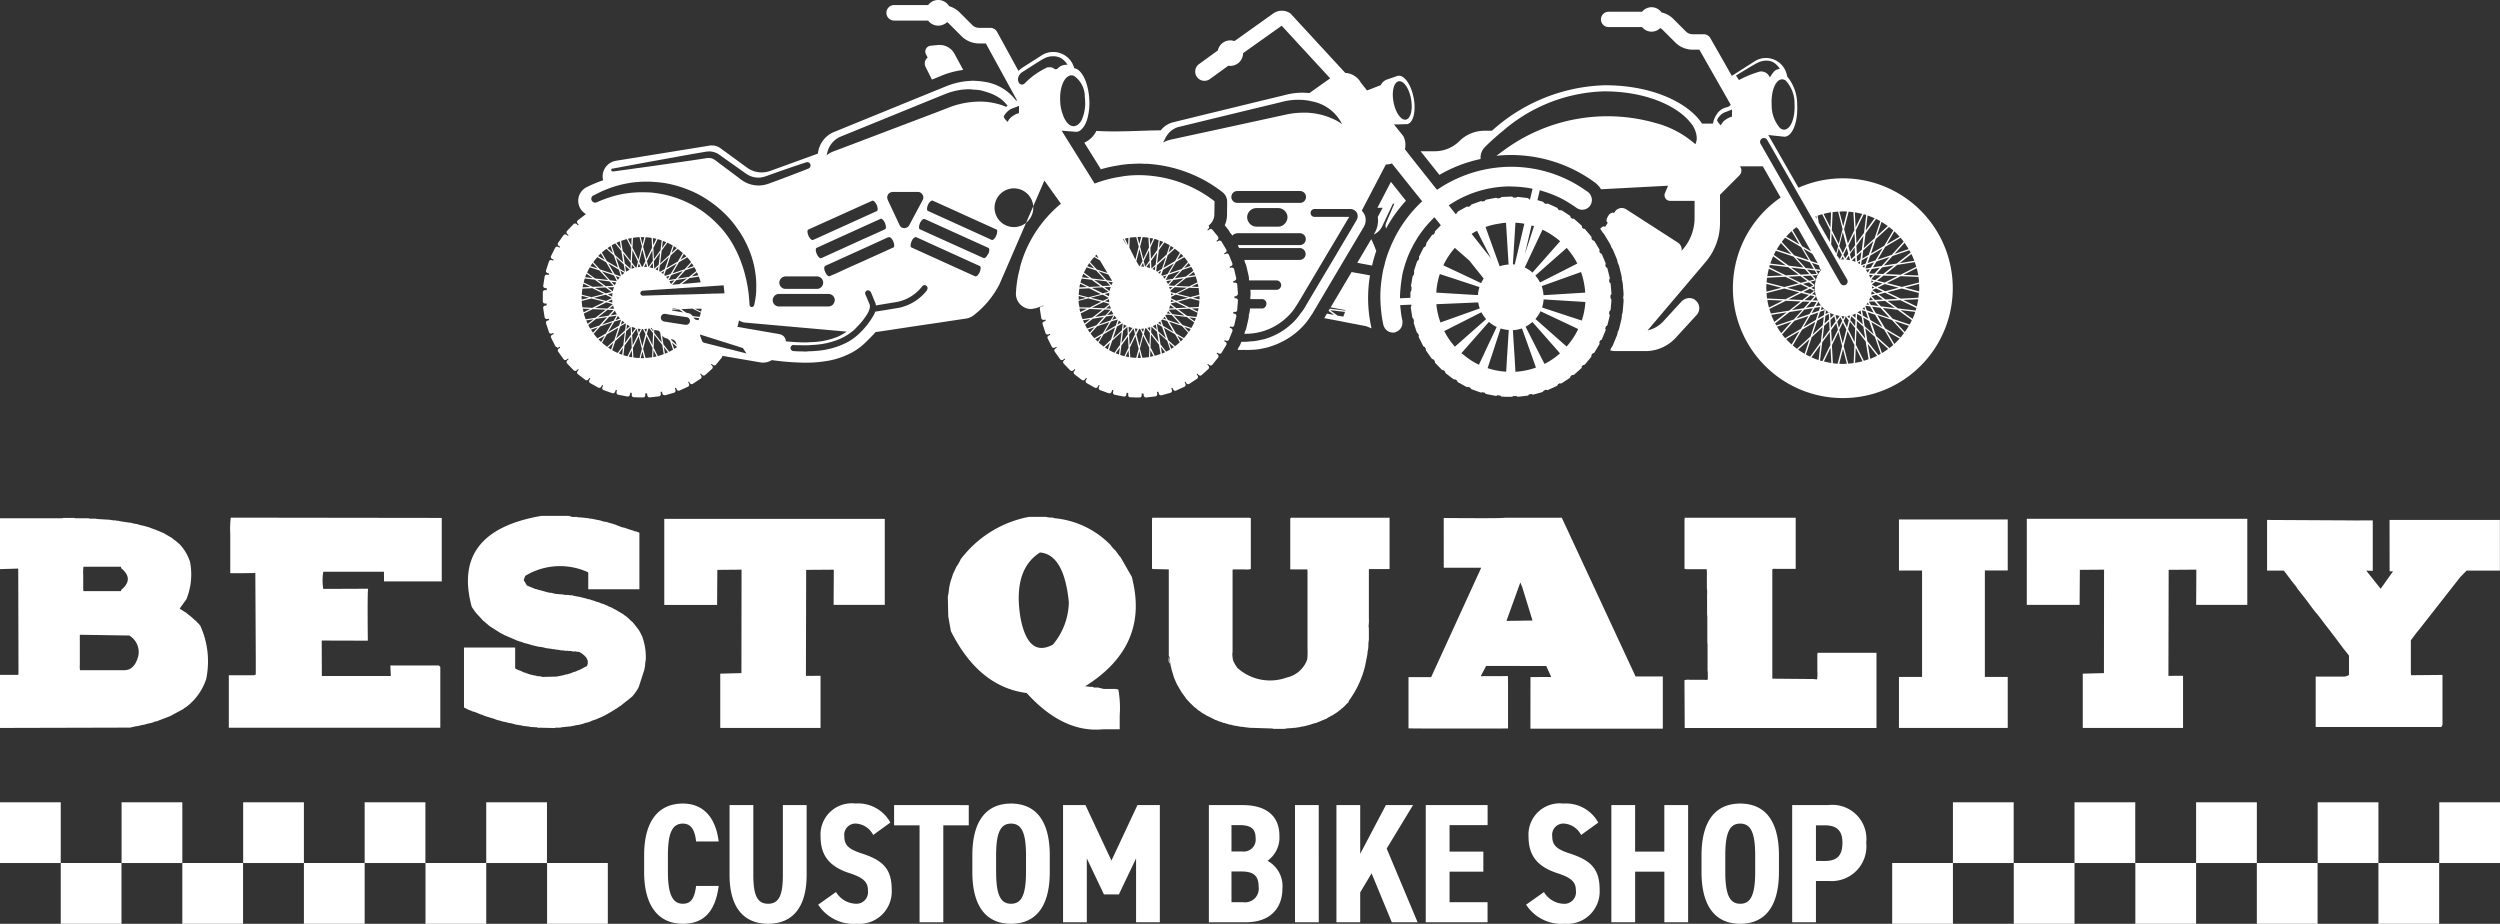
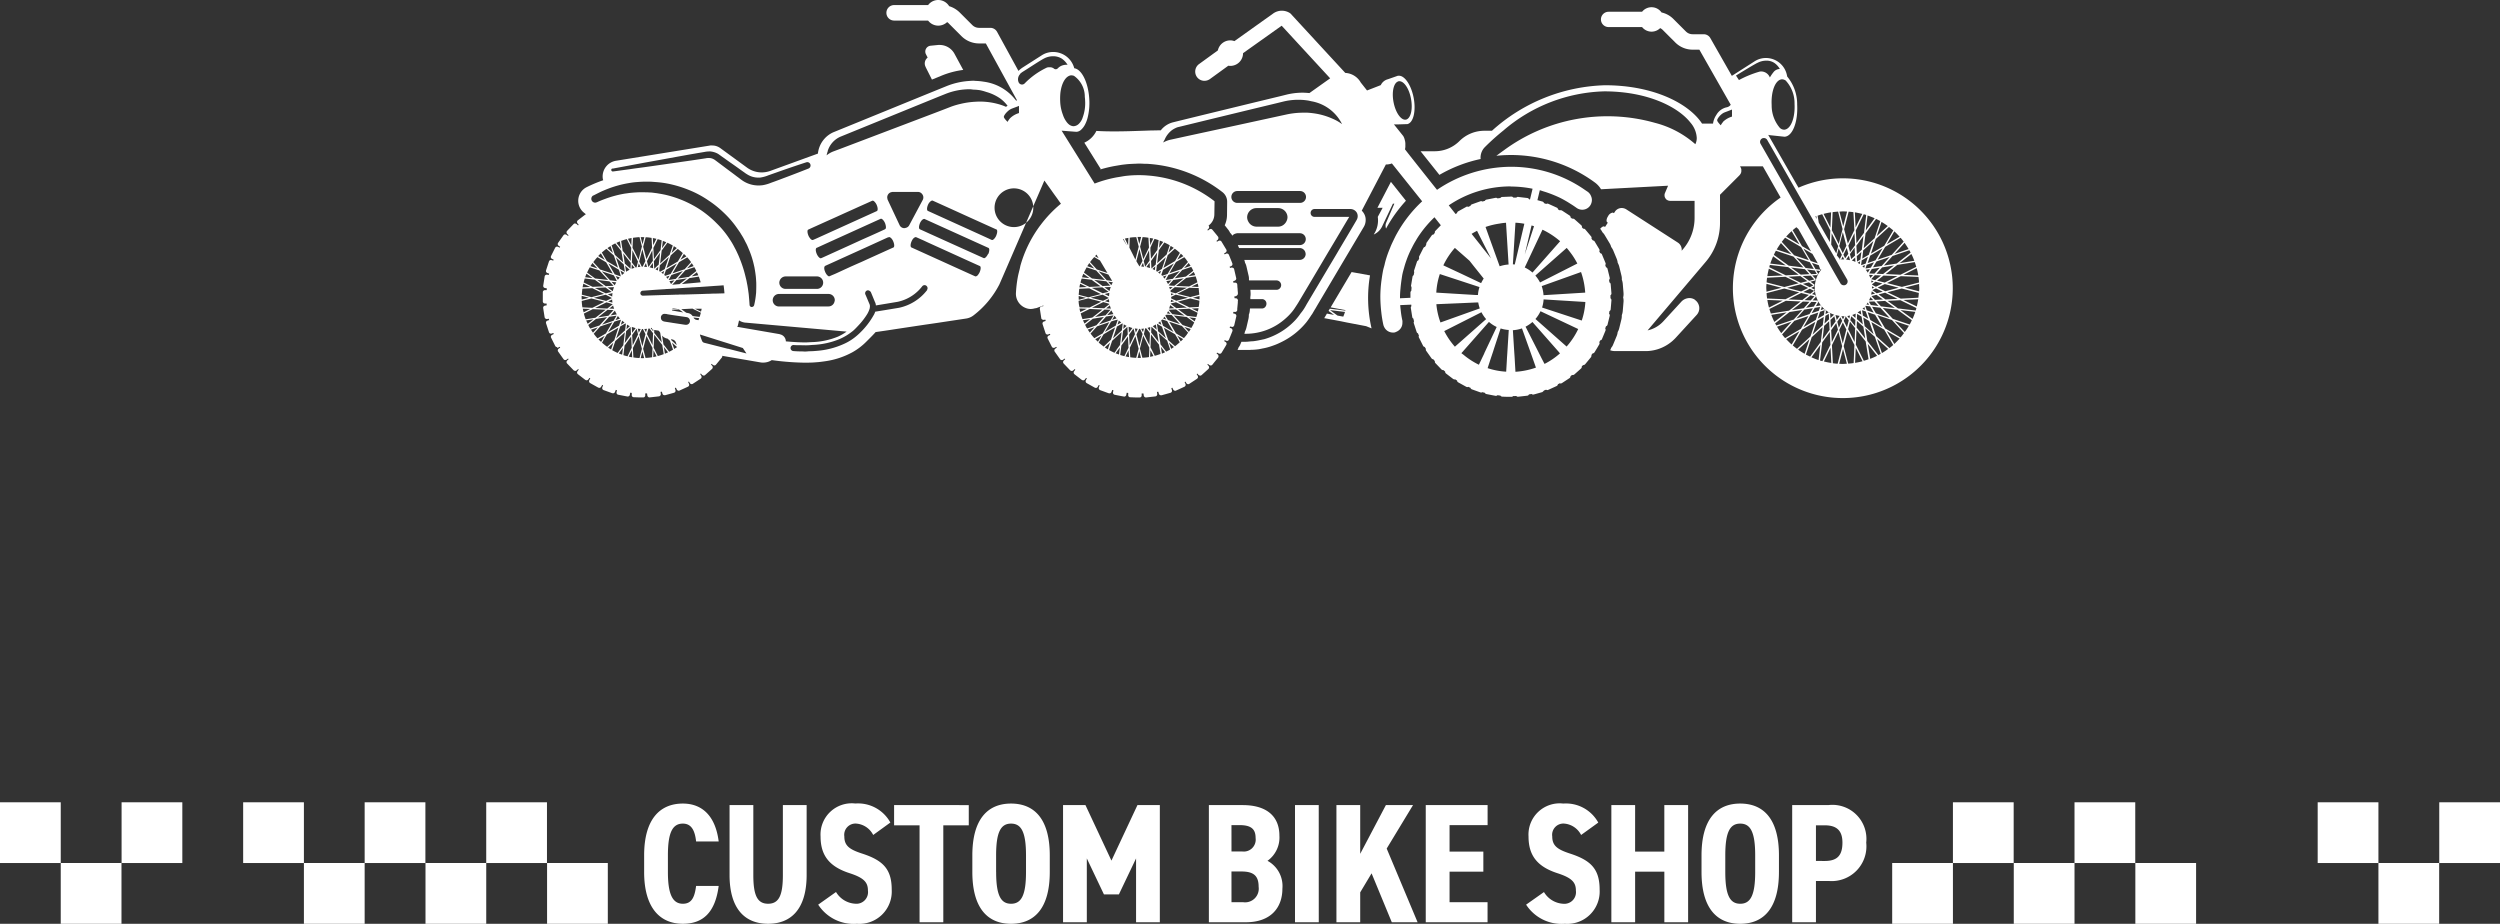
<svg xmlns="http://www.w3.org/2000/svg" width="239.502" height="88.499" viewBox="0 0 239.502 88.499">
  <rect x="0" y="0" width="239.502" height="88.499" fill="#333333" stroke="none" />
  <g id="logo" transform="translate(-6844 -4004.966)">
    <g id="グループ_79" data-name="グループ 79" transform="translate(6896 4004.966)">
      <path id="パス_610" data-name="パス 610" d="M81.718,32.777l1.6.3.266.055.312.064,1.824.348.522.211a12.949,12.949,0,0,1-.147-5.077L84.33,28.36l-2.007,3.382,1.42.266s0,.037-.018.046l-1.485-.183-.119.211.532.385-.687-.128-.266.449Zm.559-.77,1.42.174a4.439,4.439,0,0,1-.165.449l-.55-.1-.706-.513Z" transform="translate(-6.846 -2.297)" fill="#fff" />
      <path id="パス_611" data-name="パス 611" d="M86.9,23.97a1.609,1.609,0,0,0,.788-.77l1.036-2.181h.137l-.788,1.833a.647.647,0,0,0-.055.257.806.806,0,0,0,.046.3,13.236,13.236,0,0,1,1.906-2.667L88.531,18.93l-1.292,2.484h.5l-.467.871a2.412,2.412,0,0,1-.312,1.567l-.064.1Z" transform="translate(-7.28 -1.509)" fill="#fff" />
-       <path id="パス_612" data-name="パス 612" d="M85.15,27.184l1.43.266a12.672,12.672,0,0,1,.4-1.393A9.627,9.627,0,0,0,86.5,24.92l-1.338,2.264Z" transform="translate(-7.134 -2.009)" fill="#fff" />
      <path id="パス_618" data-name="パス 618" d="M97.526,15.131a1.437,1.437,0,0,1,.431-1.072,21.9,21.9,0,0,1,1.76-1.576,15.435,15.435,0,0,1,9.65-3.748c4.151,0,7.093,1.485,8.285,3.015a2.42,2.42,0,0,1,.587,1.448,1.323,1.323,0,0,1-.137.6,9.349,9.349,0,0,0-3.858-2.044,16.732,16.732,0,0,0-14.525,2.658c-.238.165-.449.33-.678.495a13.556,13.556,0,0,1,9.458,2.575,2.19,2.19,0,0,1,.568.632l6.424-.339-.3.706a.509.509,0,0,0-.037.266.41.41,0,0,0,.055.183.831.831,0,0,0,.1.147.638.638,0,0,0,.183.11.592.592,0,0,0,.183.037h2.355v1.64a4.6,4.6,0,0,1-1.081,2.96l-.156.183a.815.815,0,0,0-.357-.779l-4.949-3.189a.839.839,0,0,0-.431-.128.779.779,0,0,0-.669.367l-.082.128-.055-.037a.267.267,0,0,0-.073-.018.619.619,0,0,0-.431.339c-.165.247-.192.513-.082.587l.055.037-.266.412-.055-.037a.267.267,0,0,0-.073-.018c-.1,0-.22.1-.339.229a1.907,1.907,0,0,1,.22.339,1.2,1.2,0,0,1,.229.293l.458.761a1.281,1.281,0,0,1,.147.348,1.858,1.858,0,0,1,.192.321l.339.816a1.327,1.327,0,0,1,.092.376,1.542,1.542,0,0,1,.147.357l.211.861a1.206,1.206,0,0,1,.037.4,1.451,1.451,0,0,1,.092.394l.073.889a1.294,1.294,0,0,1-.037.422,1.294,1.294,0,0,1,.037.422l-.073.88a1.451,1.451,0,0,1-.092.394,1.5,1.5,0,0,1-.037.4l-.211.861a1.225,1.225,0,0,1-.147.357,1.327,1.327,0,0,1-.092.376l-.339.816a1.032,1.032,0,0,1-.192.321,1.024,1.024,0,0,1-.1.229,1.165,1.165,0,0,0,.394.082h3a2.9,2.9,0,0,0,.4-.018,3.891,3.891,0,0,0,.788-.165,3.973,3.973,0,0,0,1.393-.788c.1-.092.2-.183.293-.284l2.025-2.209a.931.931,0,0,0,.119-.165.541.541,0,0,0,.037-.073.561.561,0,0,0,.046-.11l.027-.11a.216.216,0,0,1,.018-.073v-.165a.781.781,0,0,0-.037-.211.948.948,0,0,0-.321-.486c-.028-.027-.055-.046-.082-.073a.92.92,0,0,0-.5-.147,1.079,1.079,0,0,0-.779.348l-1.732,1.888a2.9,2.9,0,0,1-1.5.861l5.572-6.571a5.743,5.743,0,0,0,1.365-3.712V18.641l1.851-1.851a1,1,0,0,0,.119-.156l.028-.055a.593.593,0,0,0,.037-.119c0-.018.009-.046.009-.064v-.183c0-.027-.018-.055-.018-.073a.8.8,0,0,0-.11-.22h2.19l1.7,2.988a10.529,10.529,0,0,0,5.728,19.208h.467a10.526,10.526,0,1,0-4.481-20.152L125.083,12.9l.1.027,1.292.137.183.018c.761-.046,1.292-1.42,1.2-3.079a4.134,4.134,0,0,0-.953-2.685l-.027-.128a2.05,2.05,0,0,0-2.016-1.65,1.974,1.974,0,0,0-1.1.33L121.6,7.25l-2.062-3.62a.73.73,0,0,0-.632-.367h-1.063A.9.9,0,0,1,117.2,3L116,1.8a2.285,2.285,0,0,0-1.136-.623A1.163,1.163,0,0,0,113,1.11h-3.208a.733.733,0,1,0,0,1.466H113a1.163,1.163,0,0,0,1.732.1.916.916,0,0,1,.238.165l1.2,1.2a2.357,2.357,0,0,0,1.677.7h.641l3.006,5.279a.631.631,0,0,1-.367.238,1.5,1.5,0,0,0-.971.669l-.119.192a2.012,2.012,0,0,0-.2.495,1.253,1.253,0,0,0-.037.211h-1.054c-1.21-1.87-4.564-3.675-9.3-3.675A16.83,16.83,0,0,0,98.617,12.51h-.733a3.388,3.388,0,0,0-2.374.981,3.35,3.35,0,0,1-2.374.981H91.78l1.805,2.264a13.47,13.47,0,0,1,3.95-1.521ZM126.3,23.26l1.008,1.091-1.411-.467a7.33,7.33,0,0,1,.412-.623Zm5.1,6.864-.357.33-.027-.495h-.082l-.046-.064-.312.183.046-.357L130.5,29.7l-.046-.128-.339.119.119-.348-.082-.027v-.082l-.5.082.247-.431-.064-.037v-.073l-.495-.018.33-.367-.064-.055.018-.082-.348-.092.284-.22-.082-.1.055-.119-.33-.156.321-.165-.037-.073.046-.064-.4-.293.477-.128-.018-.064.055-.046-.339-.367.495-.027v-.082l.064-.046-.183-.312.357.046.018-.128s.092-.037.11,0a2.723,2.723,0,0,0,1.21,4.307Zm.137.651-.449.623-.037-.77.367-.339.128.486Zm-.119-.642s.055.018.037.037Zm1.1.183.284.357-.174.669-.312-.623.2-.412Zm-.055-.037h.092l-.037.037-.055-.027Zm-.522-5.48-.284-.357.174-.669.312.623-.2.412Zm.073.046s-.082.009-.119.018l.055-.055.073.037Zm-.128-1.283.348-1.338.339,1.292-.348.715-.33-.669Zm.33.981.147.293H132.3a1.84,1.84,0,0,0-.229.009l.147-.293Zm.073-.156.321-.66.147.577-.3.422Zm.522.092.11.431c-.119-.027-.247-.046-.376-.064l.266-.367Zm.312,5.682a2.188,2.188,0,0,0,.339-.137l-.018.422-.321-.293Zm.312.467-.027.6-.458-.577.092-.367.385.348Zm-.339-5.682.321-.293.018.422A1.518,1.518,0,0,0,133.1,24.946Zm-.055-.137-.128-.486.449-.623.037.77-.367.339Zm-.119,5.4-.073.293-.192-.247c.092-.009.183-.027.275-.046Zm-.348,1.338-.348,1.338-.339-1.292.348-.715.33.669Zm-.33-.981-.147-.293c.064,0,.137.009.211.009h.082l-.137.293Zm-.073.156-.321.66-.147-.577.3-.422Zm-.522-.092-.119-.467a2.855,2.855,0,0,0,.4.082l-.275.385Zm-1.219-.467-.6.348.22-.66.431-.147-.055.449Zm.128.082.33-.192.027.522-.44.4.092-.733Zm-.614-.495-.7.238.3-.513.513-.082-.119.357Zm-.477-.4-.761.119.513-.568.495.018-.257.431Zm-.3-.587-.6-.027.577-.458.367.092-.348.385Zm-.046-.632-.669-.174.614-.312.412.2-.357.284Zm-.055-.632-.66-.321.577-.147.422.3Zm-.678-1.072.77-.037.339.367-.486.128-.623-.449Zm.422-.623.733.092.192.33-.522.027-.4-.44Zm-.147-.156-.9-.981,1.31.44.376.642-.788-.092Zm.367.6-.825.046-.935-.678,1.329.156.44.477Zm-.2.669-.623.165-1.2-.587,1.155-.064.669.486Zm.073.66-.669.33-1.338-.348,1.292-.339.715.348Zm-.651.477.724.183-.623.486-1.338-.055,1.237-.623Zm.147.816.641.027-.55.614-1.136.183,1.054-.825Zm.156.77.816-.128-.33.559-1.265.431.77-.861Zm.577.541.751-.257-.238.706-1.191.706.678-1.155Zm.632.541.641-.376-.092.788-.981.9.44-1.31Zm.678.477.477-.44.046.825-.678.935.156-1.329Zm-.825-5.434-.348-.6.66.22.147.431Zm-.458-.779-.706-1.191.871.513.513.907-.687-.229Zm-.843-1.439-.889-1.512c.119-.1.229-.192.357-.284l.2.183,1.21,2.135-.88-.513Zm-.238-.147-1.274-.751a7.019,7.019,0,0,1,.522-.522Zm.147.238.751,1.274-1.4-.467-1.191-1.292c.1-.137.211-.275.321-.4l1.512.889Zm-2.4.367,1.677.559.962,1.045-1.411-.174-1.43-1.036c.064-.137.128-.275.2-.4Zm-.266.532,1.21.871-1.485-.174c.082-.238.174-.467.275-.7Zm-.321.825,1.76.211,1,.724-1.228.064-1.585-.779Zm-.092.357,1.338.651L125,26.44c.037-.247.092-.495.147-.733Zm-.174.871,1.76-.092,1.274.623-1.375.357-1.7-.44C124.936,26.889,124.955,26.733,124.973,26.587Zm-.073.962c0-.128.009-.247.018-.376l1.439.376-1.439.376C124.918,27.8,124.9,27.677,124.9,27.549Zm.028.513,1.7-.44,1.43.367-1.32.66-1.76-.073A4.623,4.623,0,0,1,124.927,28.062Zm.073.651,1.485.064-1.329.669A6.507,6.507,0,0,1,125,28.713Zm.192.871,1.585-.788,1.42.064-1.118.88-1.741.275c-.046-.137-.1-.284-.137-.431Zm.192.559,1.466-.238-1.173.916q-.165-.33-.3-.687Zm.357.816,1.393-1.091,1.219-.192-.825.916-1.668.568c-.037-.064-.073-.137-.11-.2Zm.183.321,1.4-.486-.99,1.1a7.332,7.332,0,0,1-.412-.623Zm.495.733,1.173-1.3,1.347-.458-.724,1.228-1.512.889c-.1-.11-.192-.229-.284-.348Zm.385.449,1.274-.751-.751,1.274a7.021,7.021,0,0,1-.522-.522Zm.632.614.889-1.512,1.274-.751-.467,1.4L127.842,33.4C127.7,33.295,127.567,33.185,127.438,33.075Zm.513.4,1.091-1-.467,1.4A6.552,6.552,0,0,1,127.951,33.478Zm.742.477.559-1.668,1.045-.962-.174,1.411L129.1,34.147c-.137-.064-.275-.128-.412-.2Zm.531.257.861-1.191-.174,1.457A5.621,5.621,0,0,1,129.225,34.211Zm.825.312.211-1.741.724-1,.064,1.228-.77,1.567-.229-.055Zm.367.092.641-1.32.073,1.457a6.328,6.328,0,0,1-.724-.147Zm.7-3.006.486-.669.165.623-.587,1.2-.064-1.155Zm.165,3.171-.092-1.732.623-1.274.357,1.375-.431,1.677a3.88,3.88,0,0,1-.458-.046Zm.935.064c-.11,0-.22-.009-.33-.018l.367-1.411.367,1.411c-.128,0-.266.018-.394.018Zm1.054-.082a5.048,5.048,0,0,1-.522.055l-.431-1.677.367-1.43.66,1.32-.073,1.723Zm-.532-3.244.183-.724.495.623-.055,1.329-.623-1.237Zm.669,3.226.064-1.448.651,1.292c-.229.064-.467.11-.715.156Zm.843-.192L133.478,33l.064-1.42.88,1.118.275,1.7c-.147.055-.293.1-.44.147Zm-.312-4.83.064.4-.357-.211a2.019,2.019,0,0,0,.293-.192Zm-.293-4.564.247-.147-.037.275a1.615,1.615,0,0,0-.211-.128Zm.385,5.141.119.761-.568-.513.018-.495.431.257Zm.046-.6.357.119.238.7-.513-.3-.082-.513Zm.2-4.06c-.055-.055-.11-.11-.174-.165l.257-.092Zm.1,4.014-.257-.082c.064-.055.119-.11.174-.165l.082.257Zm.027-.376.44.055.348.6-.66-.22s-.147-.422-.137-.431Zm.623-1.87.22.11-.22.11v-.22Zm.284.706-.367.092c.027-.1.046-.211.064-.321l.312.22Zm-.321-1.045a1.423,1.423,0,0,0-.046-.211l.238.064-.192.156Zm-.119-.458c-.037-.1-.082-.2-.128-.3l.385.018Zm.266,2.117-.385.018c.046-.1.092-.2.128-.3Zm-.706-2.9.394-.064-.2.339a1.858,1.858,0,0,0-.192-.275Zm.321,3.354-.257-.027c.046-.064.092-.128.128-.192Zm-.018-.3.522-.027.4.44-.733-.092-.192-.321Zm.238-.532.486-.128.623.449-.77.037-.339-.367Zm.092-.577.339-.165.66.321-.577.147-.422-.3Zm.339-.321a2.062,2.062,0,0,1-.385-.22l.339-.266.669.174Zm-.082-.632-.367-.092.348-.385.6.027-.577.458Zm-.073-.623-.495-.018.257-.431.761-.119-.513.568Zm-.33-.577-.513.082.119-.357.7-.238Zm-.5-.385-.431.147.055-.458.6-.348-.22.66Zm-.5-.385-.321.192-.027-.522.44-.4-.092.733Zm-.33,5.883.614.55.183,1.136-.825-1.054.027-.642Zm.614-.33.559.33L135.182,32l-.861-.77-.128-.816Zm.412-.513.706.238.706,1.191-1.155-.678-.257-.751Zm.422-.522.788.092.9.981L135.4,30l-.376-.641Zm.422-.513.825-.046.935.678-1.329-.156-.44-.477Zm.2-.669.623-.165,1.2.587-1.155.064Zm-.073-.66.669-.33,1.338.348-1.292.339-.715-.348Zm.651-.477-.724-.183.623-.486,1.338.055-1.237.623Zm-.137-.816-.641-.027L136,25.6l1.136-.183-1.054.825Zm-.156-.77-.816.128.33-.559,1.265-.431-.77.861Zm-.577-.541-.751.257.238-.706,1.191-.706-.678,1.155Zm-.632-.541-.641.376.092-.788.981-.9-.44,1.31Zm-.678-.477-.477.44-.046-.825.678-.935-.156,1.329Zm.8,10.456-.229-1.43.889,1.136C135.292,34.184,135.063,34.275,134.843,34.367Zm.788-.357-1.063-1.356-.192-1.219.916.825.559,1.622c-.073.037-.147.082-.22.119Zm.339-.192-.467-1.365,1.063.962c-.192.147-.394.275-.6.4Zm.715-.486-1.274-1.146-.458-1.347,1.228.724.871,1.475c-.119.1-.238.2-.357.293Zm.467-.394-.724-1.237,1.237.724c-.165.174-.33.348-.5.513Zm.6-.614-1.475-.871-.751-1.274,1.4.467,1.155,1.256c-.11.137-.211.284-.33.412Zm.412-.522-.971-1.054,1.356.449a5.265,5.265,0,0,1-.394.6Zm.467-.724-1.622-.541-.962-1.045,1.411.174,1.375,1c-.064.137-.137.284-.211.422Zm.266-.541-1.155-.843,1.42.174c-.073.229-.165.449-.257.669Zm.312-.8-1.7-.2-1-.724,1.228-.064,1.53.751a2.455,2.455,0,0,1-.064.247Zm.1-.385-1.283-.623,1.42-.073C139.416,28.9,139.37,29.125,139.315,29.354Zm.165-.843-1.7.092L136.5,27.98l1.375-.357,1.64.422c-.009.156-.027.312-.046.467Zm.073-.962c0,.119-.009.238-.018.357l-1.375-.357,1.375-.357C139.535,27.311,139.553,27.43,139.553,27.549Zm-.027-.495-1.64.422-1.43-.367,1.32-.66,1.7.073a4.968,4.968,0,0,1,.055.532Zm-.073-.669-1.42-.064,1.274-.642a5.864,5.864,0,0,1,.147.7Zm-.183-.834-1.521.761-1.42-.064,1.118-.88,1.677-.266C139.178,25.249,139.223,25.4,139.269,25.551Zm-.192-.577-1.411.229,1.127-.88a5.3,5.3,0,0,1,.284.66Zm-.348-.788-1.347,1.054-1.219.192.825-.916,1.613-.55c.037.073.082.147.119.22Zm-.192-.339-1.356.467.962-1.063C138.28,23.443,138.417,23.645,138.536,23.847Zm-.477-.715L136.914,24.4l-1.347.458.724-1.228,1.475-.871c.1.119.2.238.293.367Zm-.385-.467-1.237.724.724-1.237a6.66,6.66,0,0,1,.5.513Zm-.614-.6-.871,1.475-1.274.751.467-1.4,1.265-1.155Zm-.522-.422-1.063.971.458-1.365A6.854,6.854,0,0,1,136.538,21.638Zm-.724-.467-.541,1.631-1.045.962.174-1.411,1.008-1.393c.137.064.275.137.412.211Zm-.541-.275-.852,1.173.174-1.439c.229.082.458.165.678.266Zm-.806-.321-.211,1.714-.724,1-.064-1.228.761-1.549A2.3,2.3,0,0,1,134.467,20.575Zm-.376-.1-.641,1.3-.073-1.448C133.615,20.364,133.853,20.419,134.091,20.474Zm-.687,3-.486.669-.165-.623.587-1.2.064,1.155Zm-.165-3.162.092,1.723-.623,1.283-.357-1.375.431-1.677c.156.009.312.027.458.046Zm-1-.073c.137,0,.266.009.394.018l-.367,1.411-.367-1.411c.11,0,.22-.018.33-.018Zm-.99.073c.174-.027.348-.037.522-.055l.431,1.677-.367,1.43-.66-1.32.073-1.732Zm-.092,2.016.623,1.237-.183.7-.486-.852Zm-.055-2-.064,1.457-.66-1.31a6.6,6.6,0,0,1,.715-.147Zm-.852.183.779,1.558-.046,1.109-1.063-1.86-.11-.669c.147-.046.284-.1.431-.137Zm-.568.183.046.275-.137-.247a.45.45,0,0,0,.092-.037Zm-4.509-6.974,2.474,4.326,1.466,2.557.147.257.614,1.072.192.339.165.293.477.834.238.412.128.22.394.687s.1.174.11.2l.614,1.072.449.779a.373.373,0,0,1-.137.5.322.322,0,0,1-.183.046.362.362,0,0,1-.321-.183l-.522-.907-.577-1.017-.027-.055-.137-.238-.33-.577L130.215,24l-.147-.257-.22-.385L128.8,21.546l-.165-.293-.027-.055-.165-.284L127.007,18.4l-1.815-3.171-.843-1.475a.373.373,0,0,1,.137-.5.322.322,0,0,1,.183-.046.362.362,0,0,1,.321.183l.192.339ZM126.8,7.745a3.189,3.189,0,0,1,.806,2.19c.073,1.329-.357,2.438-.99,2.474a.6.6,0,0,1-.431-.192,3.3,3.3,0,0,1-.77-2.163c-.073-1.329.357-2.438.99-2.474a.657.657,0,0,1,.4.156Zm-2.758-1.732a1.815,1.815,0,0,1,.852-.22,1.351,1.351,0,0,1,.779.22,1.727,1.727,0,0,1,.522.577.792.792,0,0,0-.623.33,3.737,3.737,0,0,0-.33.486.9.9,0,0,0-.8-.577.719.719,0,0,0-.192.018,9.957,9.957,0,0,0-1.97.806l-.284-.431s1.4-.871,2.034-1.21Zm-3.143,4.738c.357-.128.715-.275.715-.275v.678a2.1,2.1,0,0,0-.825.467.7.7,0,0,0-.073.1,1.328,1.328,0,0,0-.174.266,2.223,2.223,0,0,1-.238-.266.557.557,0,0,1-.11-.2c-.018-.156.357-.642.715-.77Z" transform="translate(-7.688 0.017)" fill="#fff" />
      <path id="パス_614" data-name="パス 614" d="M40.023,6.719l.614,1.219.962-.394a8.22,8.22,0,0,1,2.034-.532l-.843-1.558a1.612,1.612,0,0,0-1.4-.834h-.147l-.733.073a.563.563,0,0,0-.449.816l.165.321a.705.705,0,0,0-.2.88Z" transform="translate(-3.356 -0.313)" fill="#fff" />
      <path id="パス_615" data-name="パス 615" d="M58.142,16.253a12.64,12.64,0,0,1,1.411-.339l.651-.11c.22-.027.44-.055.66-.073l.5-.027c.174,0,.339-.018.513-.018s.33.009.5.018a4.143,4.143,0,0,1,.477.018,13.006,13.006,0,0,1,7.011,2.7,1.168,1.168,0,0,1,.449.935L70.3,20.615a2.4,2.4,0,0,1-.22.981l.147.183L70.4,22a1.248,1.248,0,0,1,.192.312,1.123,1.123,0,0,1,.22.284A.505.505,0,0,1,71,22.439a.7.7,0,0,1,.147-.055c.037,0,.073-.027.119-.027h6.012a.568.568,0,1,1,0,1.136H71.339a.185.185,0,0,1,.018.055.86.86,0,0,1,.055.137c.018.027.037.064.055.092h5.8a.569.569,0,0,1,.55.458c0,.037.018.073.018.11a.571.571,0,0,1-.568.568H71.953a1.527,1.527,0,0,1,.073.275,1.206,1.206,0,0,1,.137.357l.2.861a1.206,1.206,0,0,1,.037.4c.009.027.009.055.018.073h2.648a.451.451,0,0,1,0,.9H72.539l.018.284a1.607,1.607,0,0,1-.027.422c.009.055,0,.119.009.183h1.127a.431.431,0,0,1,.412.449.471.471,0,0,1-.092.275.4.4,0,0,1-.321.174H72.5l-.018.211a1.316,1.316,0,0,1-.092.385,1.537,1.537,0,0,1-.037.4l-.2.861a1.522,1.522,0,0,1-.137.357.9.9,0,0,1-.055.211h.147a5.714,5.714,0,0,0,3.8-1.466,5.3,5.3,0,0,0,.632-.651,4.276,4.276,0,0,0,.33-.467.765.765,0,0,0,.073-.11c.018-.037.055-.073.073-.11.009-.018.092-.147.092-.147l.082-.137,2.034-3.427.532-.9.266-.449.532-.889,1.31-2.209.147-.238H78.679a.368.368,0,0,1-.367-.33.373.373,0,0,1,.367-.422h3.455a.716.716,0,0,1,.6.348.694.694,0,0,1,0,.669c0,.027-1.714,2.905-1.714,2.905l-.192.33-.266.449-.532.889-2,3.363-.082.137-.082.147-.073.128-.11.183a4.377,4.377,0,0,1-.33.449,5.5,5.5,0,0,1-.532.669,6.523,6.523,0,0,1-2.96,1.805l-.137.027-.119.027-.137.027a6.12,6.12,0,0,1-.715.119,1.229,1.229,0,0,0-.183.009c-.156.009-.3.037-.458.037h-.431l-.092.22a1.219,1.219,0,0,1-.183.321,1.1,1.1,0,0,1-.1.238h1.173a.694.694,0,0,0,.137-.009,5.176,5.176,0,0,0,.651-.046,1.034,1.034,0,0,0,.165-.027.268.268,0,0,0,.082-.018.731.731,0,0,0,.137-.027,5.6,5.6,0,0,0,.953-.247c.055-.018.1-.037.156-.055a6.1,6.1,0,0,0,.669-.284A7.087,7.087,0,0,0,77.891,30.9a8.249,8.249,0,0,0,.477-.678c.028-.046.064-.082.092-.128l.22-.376.119-.192.073-.128.128-.22L81,25.8l.522-.88,1.888-3.18a1.3,1.3,0,0,0,.174-.669,1.145,1.145,0,0,0-.165-.6,1.219,1.219,0,0,0-.211-.275l.156-.3,2.154-4.124a.93.93,0,0,0,.229-.018.156.156,0,0,0,.064-.009,1.179,1.179,0,0,0,.174-.037c.027,0,.046-.018.11-.037l2.9,3.629a12.526,12.526,0,0,0-2.429,3.107c-.119.211-.22.422-.321.632s-.192.4-.275.6a2.387,2.387,0,0,1-.092.229c-.119.293-.229.587-.321.889-.064.2-.119.412-.165.623-.037.156-.092.321-.128.477-.064.312-.11.623-.156.944a12.123,12.123,0,0,0-.119,1.64,13.448,13.448,0,0,0,.092,1.485,10.9,10.9,0,0,0,.2,1.219,1,1,0,0,0,.092.229.933.933,0,0,0,.816.5.752.752,0,0,0,.2-.018c.027,0,.055-.027.082-.037a.951.951,0,0,0,.394-.257.9.9,0,0,0,.238-.623,1.481,1.481,0,0,0,0-.2,8.108,8.108,0,0,1-.156-.944c-.018-.183-.046-.367-.055-.55l1.063-.046a.789.789,0,0,0,.009.147.2.2,0,0,0-.055.174l.137.871a.2.2,0,0,0,.11.147c.018.092.037.174.064.266a.2.2,0,0,0-.027.174l.275.843a.2.2,0,0,0,.128.128,2.237,2.237,0,0,0,.092.22.186.186,0,0,0,0,.183l.229.458.165.33a.2.2,0,0,0,.156.11c.018.037.046.073.073.119a.513.513,0,0,0,.046.073.189.189,0,0,0,.027.183l.513.724a.2.2,0,0,0,.165.082l.137.165c0,.027.018.046.018.073a.165.165,0,0,0,.027.11l.614.642a.317.317,0,0,0,.183.055c.055.046.11.092.156.137a.217.217,0,0,0,.073.174l.55.422.156.119a.461.461,0,0,0,.119.037.156.156,0,0,0,.064-.009c.055.037.119.073.183.119a.193.193,0,0,0,.1.165l.779.431a.371.371,0,0,0,.092.027.142.142,0,0,0,.1-.027,1.46,1.46,0,0,0,.211.092.205.205,0,0,0,.128.147l.834.3a.517.517,0,0,0,.064.009.26.26,0,0,0,.119-.037,2.3,2.3,0,0,0,.238.064.18.18,0,0,0,.147.119s.871.174.907.174a.216.216,0,0,0,.147-.064c.092.009.183.027.284.037a.225.225,0,0,0,.165.1l.495.018h.422a.205.205,0,0,0,.137-.073c.1,0,.2,0,.3-.009a.208.208,0,0,0,.174.073l.88-.1a.177.177,0,0,0,.156-.119c.082-.018.165-.027.257-.046a.187.187,0,0,0,.137.055h.055l.852-.238a.251.251,0,0,0,.037-.046.266.266,0,0,0,.1-.1c.073-.028.137-.055.211-.082a.184.184,0,0,0,.119.037.136.136,0,0,0,.082-.018l.806-.367a.207.207,0,0,0,.119-.165c.064-.037.119-.064.174-.1a.165.165,0,0,0,.092.018.244.244,0,0,0,.11-.027l.742-.486a.214.214,0,0,0,.092-.183c.055-.037.1-.082.147-.119.018,0,.046.009.073.009a.273.273,0,0,0,.137-.046l.66-.587a.236.236,0,0,0,.064-.2.492.492,0,0,1,.165-.128.226.226,0,0,0,.156-.073l.137-.165.431-.522a.368.368,0,0,0,.037-.147v-.055a1.762,1.762,0,0,1,.119-.156.2.2,0,0,0,.174-.1l.257-.422.2-.339a.216.216,0,0,0,0-.211c.027-.055.064-.119.092-.174a.19.19,0,0,0,.165-.119l.339-.816a.221.221,0,0,0-.027-.2c.027-.073.046-.137.073-.211a.214.214,0,0,0,.147-.147l.211-.861a.212.212,0,0,0-.064-.2,2.3,2.3,0,0,0,.037-.247.207.207,0,0,0,.119-.165l.073-.88a.226.226,0,0,0-.092-.183V28.3a.2.2,0,0,0,.092-.183l-.073-.88a.19.19,0,0,0-.119-.165c-.009-.082-.027-.165-.037-.247a.2.2,0,0,0,.064-.2l-.211-.861a.2.2,0,0,0-.147-.147,1.918,1.918,0,0,0-.073-.211.182.182,0,0,0,.027-.2l-.339-.816a.19.19,0,0,0-.165-.119c-.027-.064-.064-.119-.092-.174a.216.216,0,0,0,0-.211l-.458-.761c-.028-.046-.082-.055-.128-.073-.018,0-.027-.027-.055-.027-.037-.055-.073-.1-.11-.156a.2.2,0,0,0-.027-.2l-.137-.165-.431-.513a.207.207,0,0,0-.192-.064c-.046-.046-.082-.092-.128-.137a.193.193,0,0,0-.064-.2l-.66-.587a.377.377,0,0,0-.137-.046.2.2,0,0,0-.073.009l-.147-.119a.214.214,0,0,0-.092-.183l-.742-.486a.457.457,0,0,0-.11-.027.151.151,0,0,0-.092.018c-.055-.037-.119-.064-.174-.1a.176.176,0,0,0-.119-.165l-.806-.367a.377.377,0,0,0-.082-.018.184.184,0,0,0-.119.037c-.073-.027-.137-.055-.211-.082a.218.218,0,0,0-.137-.147l-.495-.137.183-.761.046-.192c.165.046.33.11.5.156a11.582,11.582,0,0,1,1.411.559,10.517,10.517,0,0,1,1.026.587q.289.179.577.385a.943.943,0,0,0,.55.183.917.917,0,0,0,.751-.385.95.95,0,0,0,.137-.293.888.888,0,0,0-.046-.632.9.9,0,0,0-.284-.385c-.11-.082-.22-.147-.321-.22a12.351,12.351,0,0,0-7.066-2.2A12.65,12.65,0,0,0,90.419,18.2s-2.63-3.3-3.015-3.812l-.055-.073a.559.559,0,0,1,.027-.119.376.376,0,0,1,.009-.1v-.348c0-.037-.009-.073-.009-.1a1.012,1.012,0,0,0-.027-.147c0-.027-.018-.055-.018-.082-.018-.055-.027-.1-.046-.156a.812.812,0,0,0-.073-.156c0-.018-.009-.027-.018-.046l-.907-1.136a.965.965,0,0,0,.11.009h.082c.192,0,.706-.018.953-.027h.128c.587-.11.861-1.237.623-2.511-.229-1.21-.843-2.126-1.4-2.126h-.092a.216.216,0,0,0-.073.018l-.916.321a1.023,1.023,0,0,0-.669.559c-.412.165-1.32.513-1.32.513l-.6-.761A1.807,1.807,0,0,0,81.63,7L76.379,1.306,76.3,1.251a1.428,1.428,0,0,0-1.576.055L71.009,3.954a1.155,1.155,0,0,0-.394-.073,1.219,1.219,0,0,0-1.191.962l-1.805,1.31a.891.891,0,0,0-.2,1.237.882.882,0,0,0,.715.367.926.926,0,0,0,.522-.165l1.769-1.283a1.367,1.367,0,0,0,.192.018,1.218,1.218,0,0,0,1.219-1.219l3.7-2.63,4.646,5.04L78.194,8.93c-.22-.018-.44-.037-.66-.037a6.531,6.531,0,0,0-1.558.192l-.513.128-2.612.632-4.93,1.2-2.282.559-.513.128a2.157,2.157,0,0,0-1.173.77c-.22,0-.458,0-.706.009-.293,0-.6.018-.926.027-.861.027-1.8.064-2.786.064-.568,0-1.155-.009-1.75-.046a2.366,2.366,0,0,1-1.155,1.127L58.2,16.2ZM90.749,30.906a6.945,6.945,0,0,1-.394-1.75l2.364-.1,1.439-.064h.211a3.043,3.043,0,0,0,.147.568l-3.767,1.347Zm-.4-2.859a6.786,6.786,0,0,1,.339-1.778l3.8,1.246a2.946,2.946,0,0,0-.147.761h-.192l-3.794-.229Zm1.778,5.178a7.283,7.283,0,0,1-1.017-1.494l3.565-1.805a3.226,3.226,0,0,0,.449.66l-3,2.648Zm2.823.641-.22.458-.3.632a7.142,7.142,0,0,1-1.439-.926c-.073-.064-.165-.119-.238-.183l.266-.3,2.374-2.694a3.146,3.146,0,0,0,.742.486l-1.191,2.52ZM94.671,23.6l-.44-.55-.5-.632c.174-.11.348-.2.522-.293l.284.568.312.614.742,1.457-.916-1.146Zm2.5,9.934-.018.3-.027.385-.027.486-.055.916a6.786,6.786,0,0,1-1.778-.339l.275-.843.156-.467.119-.357.027-.092.669-2.044a3.165,3.165,0,0,0,.779.147l-.119,1.9Zm-.751-8.01-.953-2.648-.4-1.118a7.112,7.112,0,0,1,1.32-.321,4.908,4.908,0,0,1,.641-.082l.247,4a3.414,3.414,0,0,0-.871.174Zm1.512,10.108-.046-.788-.027-.495-.027-.4-.027-.4-.119-1.9a3.415,3.415,0,0,0,.871-.174l.742,2.071.238.669.156.44.183.522.018.055a7.39,7.39,0,0,1-1.961.4Zm-.247-10.282.247-4a6.374,6.374,0,0,1,.852.1l-.916,3.9a1.368,1.368,0,0,1-.192-.018Zm3.033,9.522-.046-.082-.229-.44-.412-.816L98.9,31.31a3.225,3.225,0,0,0,.66-.449l2.419,2.749.22.257a6.937,6.937,0,0,1-1.494,1.017Zm2.126-1.65-.312-.275-2.685-2.374a3.146,3.146,0,0,0,.486-.742l3.437,1.622.174.082a7.1,7.1,0,0,1-1.109,1.677Zm1.439-2.5-3.8-1.246a3.165,3.165,0,0,0,.147-.779l4,.247A6.786,6.786,0,0,1,104.284,30.723Zm.339-2.676-4,.247a3.414,3.414,0,0,0-.174-.871l3.767-1.347a7.391,7.391,0,0,1,.4,1.961Zm-1.778-4.28c.183.211.357.44.522.669a7.556,7.556,0,0,1,.495.825l-1.283.651-2.291,1.164a3.226,3.226,0,0,0-.449-.66l3-2.648Zm-2.309-1.741a7.363,7.363,0,0,1,1.677,1.1l-2.648,3a3.146,3.146,0,0,0-.742-.486l1.7-3.62ZM98.822,24.4l.651-2.786a2.367,2.367,0,0,1,.238.073L98.822,24.4Zm-1.338-6.516a10.632,10.632,0,0,1,2.089.211l-.092.385-.11.458-.046.183a.768.768,0,0,1-.092-.018.193.193,0,0,0-.156-.119s-.88-.1-.9-.11a.2.2,0,0,0-.156.073c-.119,0-.211,0-.3-.009a.209.209,0,0,0-.174-.092l-.889.037a.2.2,0,0,0-.165.1c-.092.009-.183.027-.284.037a.211.211,0,0,0-.183-.055l-.275.055-.6.119a.218.218,0,0,0-.147.119c-.082.018-.156.046-.238.064a.2.2,0,0,0-.119-.037.156.156,0,0,0-.064.009l-.834.3a.227.227,0,0,0-.128.147c-.073.027-.137.064-.211.092a.185.185,0,0,0-.1-.027.12.12,0,0,0-.092.027l-.779.431a.215.215,0,0,0-.1.165,1.193,1.193,0,0,0-.137.092l-.66-.834a10.534,10.534,0,0,1,5.92-1.815Zm-5.361,5.874.293.257.513.449.293.257.312.275.339.431L94.891,26.7a3.405,3.405,0,0,0-.247.44l-1.934-.916-.962-.449-.724-.339a7.105,7.105,0,0,1,1.109-1.677ZM90.8,21.577l-.541.559a.191.191,0,0,0-.046.183,1.233,1.233,0,0,0-.1.128c-.009.009-.018.027-.037.037a.2.2,0,0,0-.165.082l-.477.678-.037.046v.064a.291.291,0,0,0-.018.119c-.027.046-.055.092-.082.147-.009.018-.018.027-.027.046a.211.211,0,0,0-.156.11l-.4.788a.214.214,0,0,0,0,.183c-.027.073-.064.147-.092.22a.182.182,0,0,0-.128.128l-.275.843a.156.156,0,0,0,.018.128c-.018.128-.037.22-.055.312a.2.2,0,0,0-.11.147l-.027.156-.082.5-.037.211a.721.721,0,0,0,.037.11c.009.018,0,.046.018.064-.009.1-.018.2-.027.312a.208.208,0,0,0-.082.165v.5l-1,.046v-.1a8.108,8.108,0,0,1,.046-.816c.027-.312.064-.623.11-.926.027-.165.046-.339.082-.495.046-.211.11-.422.165-.623s.119-.412.192-.614a9.012,9.012,0,0,1,.559-1.292,6.984,6.984,0,0,1,.348-.632,7.413,7.413,0,0,1,.4-.632,10.8,10.8,0,0,1,1.4-1.631l.614.77ZM86.68,7.822a.611.611,0,0,1,.064-.027h.073c.449,0,.935.724,1.109,1.686.192,1.017-.028,1.906-.5,2h-.064c-.44,0-.926-.724-1.109-1.686S86.258,7.977,86.68,7.822ZM76.031,21.128a.945.945,0,0,1-.284.4.853.853,0,0,1-.541.2H73.117a.887.887,0,0,1-.761-.458.877.877,0,0,1-.128-.431.89.89,0,0,1,.889-.889h2.089a.9.9,0,0,1,.816.541.867.867,0,0,1,.073.339.977.977,0,0,1-.055.284ZM77.3,19.451H71.284a.568.568,0,1,1,0-1.136H77.3a.568.568,0,1,1,0,1.136Zm-12.94-6.14a2.252,2.252,0,0,1,.66-.825,2.1,2.1,0,0,1,.367-.211,1.112,1.112,0,0,1,.293-.1l3.006-.733,3.776-.916,2.621-.632.6-.147a5.923,5.923,0,0,1,1.43-.174A5.639,5.639,0,0,1,78,9.636c.137.018.266.055.4.082a4.052,4.052,0,0,1,2.923,2.19,4.422,4.422,0,0,0-.935-.532,6.537,6.537,0,0,0-1.338-.431A7.885,7.885,0,0,0,78,10.809h-.394a7.742,7.742,0,0,0-1.576.165L69.8,12.33l-3.345.724-1.631.357a2.608,2.608,0,0,0-.641.257c.046-.119.119-.229.174-.339Z" transform="translate(-4.751 -0.014)" fill="#fff" />
      <path id="パス_608" data-name="パス 608" d="M1.395,33.241a.22.22,0,0,0,.092-.018l.156-.082s.027.055.046.082l-.147.1a.2.2,0,0,0-.046.284l.513.724a.2.2,0,0,0,.165.082.2.2,0,0,0,.119-.037l.147-.11s.037.046.055.064l-.137.128a.2.2,0,0,0,0,.293l.614.641a.37.37,0,0,0,.147.064.225.225,0,0,0,.147-.055l.137-.128a.549.549,0,0,0,.064.055l-.119.156a.2.2,0,0,0,.037.284l.7.541a.382.382,0,0,0,.128.046.208.208,0,0,0,.165-.082l.119-.156s.046.027.073.046l-.092.174a.212.212,0,0,0,.082.284l.77.431a.355.355,0,0,0,.1.027.2.2,0,0,0,.183-.11l.1-.174s.055.027.082.037l-.073.192a.211.211,0,0,0,.119.266l.834.3a.494.494,0,0,0,.073.009.207.207,0,0,0,.192-.137l.073-.192.11.027-.037.2a.2.2,0,0,0,.165.238s.871.174.907.174a.205.205,0,0,0,.2-.165l.037-.2a.8.8,0,0,1,.147.018v.2a.192.192,0,0,0,.192.211l.5.018H9.67a.188.188,0,0,0,.165-.183v-.2h.174l.027.2a.215.215,0,0,0,.229.183l.88-.1a.213.213,0,0,0,.183-.229l-.027-.2a.806.806,0,0,1,.128-.018l.055.192a.206.206,0,0,0,.2.147h.055l.852-.238a.2.2,0,0,0,.137-.257l-.055-.192a.914.914,0,0,1,.1-.037l.082.174a.211.211,0,0,0,.183.119.136.136,0,0,0,.082-.018l.806-.367a.209.209,0,0,0,.1-.275l-.082-.174a.408.408,0,0,0,.073-.046l.1.156a.189.189,0,0,0,.174.092.16.16,0,0,0,.11-.037l.742-.486a.206.206,0,0,0,.055-.284l-.1-.156s.046-.037.064-.055l.119.137a.433.433,0,0,0,.156.064.2.2,0,0,0,.137-.055l.66-.587a.213.213,0,0,0,.018-.293l-.119-.128a.549.549,0,0,0,.055-.064l.137.11a.382.382,0,0,0,.128.046.21.21,0,0,0,.156-.073l.559-.678a.179.179,0,0,0,.037-.174l3.675.632a1.21,1.21,0,0,0,.257.018,1.49,1.49,0,0,0,.816-.238,25.576,25.576,0,0,0,3.208.247c.147,0,.293,0,.44-.009.229,0,.458-.018.687-.037.257-.018.522-.055.779-.092a7.656,7.656,0,0,0,2.648-.88,6.052,6.052,0,0,0,1.32-1.017l.238-.238c.211-.211.431-.431.632-.66l.944-.137.486-.073.412-.064,2.126-.321.8-.119.568-.082.751-.11.11-.018,1.036-.156,1.457-.22.092-.018a1.529,1.529,0,0,0,.577-.266,8.8,8.8,0,0,0,2.5-2.988l.284-.651.33-.761,2.181-5.04.266-.614.495-1.136.321-.742.431-1,.715,1c.183.266.376.522.532.742.192.275.339.477.339.477a11.791,11.791,0,0,0-1.952,2.044c-.11.137-.211.284-.312.431A11.768,11.768,0,0,0,45.8,25.287c-.046.156-.064.312-.11.477-.064.257-.128.5-.174.761A11.76,11.76,0,0,0,45.347,28a1.454,1.454,0,0,0,.9,1.411,1.315,1.315,0,0,0,.532.11,1.607,1.607,0,0,0,.385-.064,1.033,1.033,0,0,0,.165-.027l.5-.192.147-.055v.064l-.156.027a.207.207,0,0,0-.183.238l.037.229.1.651a.155.155,0,0,0,.082.128.254.254,0,0,0,.147.046l.165-.027s.018.082.027.128l-.165.055a.2.2,0,0,0-.128.257l.275.843a.2.2,0,0,0,.192.147.156.156,0,0,0,.064-.009L48.6,31.9a.913.913,0,0,1,.037.1l-.156.073a.2.2,0,0,0-.092.275l.394.788a.2.2,0,0,0,.183.11.165.165,0,0,0,.092-.018l.156-.082s.027.055.046.082l-.147.1a.2.2,0,0,0-.046.284l.513.724a.2.2,0,0,0,.165.082.2.2,0,0,0,.119-.037l.147-.11s.037.046.055.064l-.137.128a.2.2,0,0,0,0,.293l.614.641a.37.37,0,0,0,.147.064.225.225,0,0,0,.147-.055l.137-.128a.549.549,0,0,0,.064.055l-.119.156a.2.2,0,0,0,.037.284l.7.541a.382.382,0,0,0,.128.046.208.208,0,0,0,.165-.082l.119-.156s.046.027.073.046l-.092.174a.212.212,0,0,0,.082.284l.77.431a.355.355,0,0,0,.1.027.2.2,0,0,0,.183-.11l.1-.174s.055.027.082.037l-.073.192a.211.211,0,0,0,.119.266l.825.3a.493.493,0,0,0,.073.009.207.207,0,0,0,.192-.137l.073-.192.11.027-.037.2a.2.2,0,0,0,.165.238s.871.174.907.174a.205.205,0,0,0,.2-.165l.037-.2a.8.8,0,0,1,.147.018v.2a.192.192,0,0,0,.192.211l.5.018h.431a.188.188,0,0,0,.165-.183v-.2h.174l.027.2a.215.215,0,0,0,.229.183l.88-.1a.213.213,0,0,0,.183-.229l-.027-.2a.806.806,0,0,1,.128-.018l.055.192a.206.206,0,0,0,.2.147H59.3l.852-.238a.2.2,0,0,0,.137-.257l-.055-.192a.913.913,0,0,1,.1-.037l.082.174a.211.211,0,0,0,.183.119.136.136,0,0,0,.082-.018l.806-.367a.209.209,0,0,0,.1-.275l-.082-.174a.408.408,0,0,0,.073-.046l.1.156a.189.189,0,0,0,.174.092.16.16,0,0,0,.11-.037l.321-.211.422-.275a.362.362,0,0,0,.082-.119.264.264,0,0,0-.027-.165l-.1-.156s.046-.037.064-.055l.119.137a.433.433,0,0,0,.156.064.2.2,0,0,0,.137-.055l.183-.165.467-.422a.213.213,0,0,0,.018-.293l-.119-.128a.549.549,0,0,0,.055-.064l.137.11a.382.382,0,0,0,.128.046.21.21,0,0,0,.156-.073l.183-.229.376-.458a.445.445,0,0,0,.037-.128.221.221,0,0,0-.064-.165l-.128-.11s.037-.046.055-.073l.147.082a.457.457,0,0,0,.11.027.2.2,0,0,0,.174-.1l.156-.257.165-.275.128-.22a.209.209,0,0,0-.073-.284.4.4,0,0,1-.092-.055L65.3,32.6l.046-.092.055.018.092.037a.416.416,0,0,0,.073.018.207.207,0,0,0,.192-.128l.22-.541.11-.275a.21.21,0,0,0-.037-.192.162.162,0,0,0-.082-.073l-.055-.018-.092-.037a1.013,1.013,0,0,0,.037-.119,1.107,1.107,0,0,0,.128.027.173.173,0,0,1,.073.018.215.215,0,0,0,.2-.156l.2-.861a.208.208,0,0,0-.156-.247l-.147-.037a.694.694,0,0,1,.027-.147s.147.009.165.009a.2.2,0,0,0,.2-.192v-.119l.055-.577v-.128l.018-.064c0-.027-.018-.046-.027-.073a.1.1,0,0,0-.018-.073.216.216,0,0,0-.147-.082c-.027,0-.147-.009-.147-.009V28.3h.147a.25.25,0,0,1,.046-.037l.1-.082a.181.181,0,0,0,.018-.064c0-.018.018-.037.018-.055v-.092l-.027-.293v-.064l-.018-.156-.009-.165c0-.027-.009-.119-.009-.119A.185.185,0,0,0,66.36,27a1.2,1.2,0,0,0-.183,0,.46.46,0,0,0-.018-.11c0-.037.073-.055.073-.055l.064-.018a.542.542,0,0,1,.055-.037.2.2,0,0,0,.1-.211l-.2-.861c-.018-.092-.11-.156-.247-.156l-.147.037a1.013,1.013,0,0,1-.037-.119c.046-.018.147-.055.147-.055a.206.206,0,0,0,.11-.266l-.1-.257-.082-.2-.064-.165-.082-.192a.207.207,0,0,0-.192-.128.1.1,0,0,0-.073.018l-.147.064-.046-.092.137-.082a.207.207,0,0,0,.073-.284l-.422-.7-.037-.064a.208.208,0,0,0-.174-.1.244.244,0,0,0-.11.027l-.147.082s-.037-.046-.055-.073l.128-.11s.027-.046.037-.064a.207.207,0,0,0,.018-.147.1.1,0,0,0-.018-.073l-.137-.174-.174-.211-.247-.3a.21.21,0,0,0-.156-.073.219.219,0,0,0-.128.046l-.137.11a.549.549,0,0,1-.055-.064l.119-.128a.211.211,0,0,0-.009-.284,1.337,1.337,0,0,0,.559-1.072l.018-1.146V19.2A11.98,11.98,0,0,0,62.8,18.166a11.832,11.832,0,0,0-4.8-1.43c-.293-.027-.6-.037-.889-.037a10.548,10.548,0,0,0-1.081.055c-.211.018-.422.055-.632.092s-.422.064-.632.11a11.951,11.951,0,0,0-1.879.55l-3.162-5.068s1.347.11,1.43.11a.708.708,0,0,0,.449-.211,1.77,1.77,0,0,0,.394-.55,2.938,2.938,0,0,0,.211-.568,5.8,5.8,0,0,0,.165-1.8c-.092-1.595-.724-2.868-1.439-2.96A2.084,2.084,0,0,0,48.912,4.9a2,2,0,0,0-1.109.33L46,6.381a2.831,2.831,0,0,0-.412.33L43.541,2.972a.737.737,0,0,0-.651-.385H41.818a.907.907,0,0,1-.651-.266l-1.21-1.21a2.478,2.478,0,0,0-1.008-.6A1.228,1.228,0,0,0,37.905-.08a1.206,1.206,0,0,0-.971.486H33.68a.742.742,0,1,0,0,1.485h3.253a1.219,1.219,0,0,0,.971.486,1.247,1.247,0,0,0,.852-.339.683.683,0,0,1,.156.128l1.21,1.21a2.393,2.393,0,0,0,1.7.706h.642l2.933,5.352.046.082a.292.292,0,0,1-.073.055,1.277,1.277,0,0,0-.137-.174,4.59,4.59,0,0,0-2.969-1.65,5.782,5.782,0,0,0-.7-.073c-.092,0-.183-.018-.284-.018-.128,0-.257.009-.376.018a7,7,0,0,0-2.2.495l-.88.357-.541.22-.541.22L27.834,12.6a2.517,2.517,0,0,0-1.457,2.034L21.794,16.3a2.486,2.486,0,0,1-.806.137,2.375,2.375,0,0,1-1.4-.458l-2.548-1.86a1.332,1.332,0,0,0-.669-.257c-.064,0-.128-.009-.192-.009a.686.686,0,0,0-.192.018L7.012,15.325a1.521,1.521,0,0,0-1.256,1.585.842.842,0,0,0,.055.275,13.284,13.284,0,0,0-1.613.678,1.458,1.458,0,0,0-.238,2.429l.192.156a.5.5,0,0,0-.073.037l-.7.541a.2.2,0,0,0-.037.284l.119.147a.548.548,0,0,1-.064.055l-.137-.128a.4.4,0,0,0-.147-.055.182.182,0,0,0-.147.064l-.614.642a.213.213,0,0,0,0,.293l.137.128s-.037.046-.055.064l-.147-.11a.361.361,0,0,0-.119-.037.2.2,0,0,0-.165.082l-.513.724a.2.2,0,0,0,.046.284l.147.1s-.027.055-.046.082l-.156-.082a.516.516,0,0,0-.092-.018.22.22,0,0,0-.183.11l-.394.788a.2.2,0,0,0,.092.275l.156.073a.913.913,0,0,0-.037.1l-.165-.055A.517.517,0,0,0,.8,24.829a.2.2,0,0,0-.192.147l-.275.843a.205.205,0,0,0,.128.257l.165.055s-.018.082-.027.128c0,0-.165-.027-.2-.027a.206.206,0,0,0-.2.174l-.137.871a.207.207,0,0,0,.174.238l.165.027a1.168,1.168,0,0,1-.009.174H.222a.2.2,0,0,0-.2.2v.88a.2.2,0,0,0,.2.2H.387a1.169,1.169,0,0,0,.009.174L.231,29.2a.209.209,0,0,0-.174.238l.137.871a.219.219,0,0,0,.238.174L.6,30.455s.018.082.027.128l-.165.055a.2.2,0,0,0-.128.257l.275.843a.2.2,0,0,0,.192.147.156.156,0,0,0,.064-.009l.165-.055a.913.913,0,0,1,.037.1L.909,32a.2.2,0,0,0-.092.275l.394.788a.2.2,0,0,0,.183.11Zm52.521-3.107-.825.128-.165.027.119-.092.8-.623.559.027-.486.541Zm.064.11.715-.11-.284.486-.825.284-.284.1.192-.211.486-.541Zm.284-1.659c0,.1.018.2.027.3l-.422-.11.385-.192Zm0-.284-.422-.211.458-.119a2,2,0,0,0-.027.33Zm.055.742-.522.412L52.632,29.4l1.081-.541a5.066,5.066,0,0,1,.6.183Zm-.339.422.367-.293a1.768,1.768,0,0,0,.1.312l-.467-.018Zm.339-1.659-.5-.367.614-.027a2.8,2.8,0,0,0-.119.394Zm-.66-.477-.816-.6L54,26.872l.385.412-.724.037Zm.55.55-.55.137L52.614,27.5l1.008-.055.587.422Zm.037.587-.559.275-1.173-.3,1.127-.293a6.306,6.306,0,0,1,.6.321Zm-.724.357-1.118.559-.962-.018a2.629,2.629,0,0,1-.092-.623l.486-.128.44-.11Zm-2.08.651h.1l.6.027-.431.211-.2.1c-.027-.119-.055-.229-.082-.348Zm.11.467.247-.119.6-.3h.119l1.118.055-.687.541-.293.229-.431.064-.5.082A4.824,4.824,0,0,1,51.551,29.942Zm.367.981c-.055-.11-.1-.211-.147-.321l.541-.082.156-.027-.11.082-.44.348Zm.055.11.458-.357.284-.22.44-.073.623-.1-.376.412-.348.385-.257.092-.632.22a2.686,2.686,0,0,1-.192-.357Zm.257.458.642-.22-.449.513C52.357,31.693,52.293,31.592,52.229,31.491Zm.632.834a5.605,5.605,0,0,1-.367-.449l.449-.5.174-.192L53.649,31l.651-.22-.312.532-.321.541-.147.082-.66.385Zm.33.33c-.082-.082-.165-.156-.247-.238l.6-.348-.348.6Zm.577.477c-.055-.037-.1-.082-.156-.119-.119-.092-.229-.174-.339-.275l.4-.678.073-.119.6-.357.5-.3-.147.44-.247.733-.66.632-.037.037Zm.431.128-.046.128c-.1-.055-.192-.119-.293-.183l.055-.055.449-.412-.174.513Zm1.063.22-.046.4c-.11-.037-.211-.073-.321-.119l.22-.3.183-.247-.027.257Zm-.284-.027-.192.266c-.174-.082-.348-.165-.522-.266l.055-.156.238-.724.064-.064.687-.632.156-.147-.018.165-.092.77-.037.3-.348.477Zm.751.587c-.137-.037-.266-.073-.394-.11l.055-.44.055-.467.238-.33.394-.541.027.55.027.532L56,33.507l-.266.541Zm.174.037a.161.161,0,0,1-.055-.009l.284-.577.046.587v.055Zm.321-1.393-.037-.706.037-.055.385-.532.137.532v.018l-.357.742-.147.3Zm1.136-1.265a2.246,2.246,0,0,0,.247-.018l-.092.339-.165-.321Zm.119.5-.2.77-.1.4-.1-.4-.192-.724.018-.027.247-.513h.082Zm0-6.461c-.046,0-.092-.009-.137-.009l.174-.357.018.064.082.321a.973.973,0,0,1-.137-.009Zm-.3-.009-.3-.513.3-1.155.293,1.127A5.22,5.22,0,0,1,57.178,25.452Zm-.165,5.966-.183.367-.1-.4c.092.018.192.027.284.037ZM56.884,34.2a4.1,4.1,0,0,1-.587-.055v-.073l-.037-.587v-.247l.257-.55.275-.559.147.559.165.642-.046.165-.156.587-.037.128Zm.257.009H57l.037-.137.128-.513.128.513.037.128C57.269,34.2,57.205,34.213,57.141,34.213Zm.981-.724-.028.587v.055a4.925,4.925,0,0,1-.632.064l-.037-.128-.156-.587-.046-.165.165-.641.156-.6.3.6.275.541v.257Zm.064-1.558-.037.761v.293l-.165-.293-.376-.761.119-.55a.165.165,0,0,0,.092-.018l.357.458v.11Zm-.229-.6c.082-.018.174-.046.257-.073l-.018.385-.238-.3Zm-.11-5.828.312-.431v.082l.027.449-.092-.027A2.529,2.529,0,0,0,57.847,25.5Zm.522,8.569c-.055.009-.11.027-.165.037v-.037l.027-.587c.018,0,.293.55.293.55C58.47,34.039,58.424,34.057,58.369,34.066ZM58.644,34l-.257-.522-.147-.284.018-.513.027-.724.568.724.2.257.092.55.055.339a5.7,5.7,0,0,1-.559.183Zm.009-8.2c-.073-.037-.156-.073-.229-.11l.275-.257-.046.367Zm.1,5.2.082.513h0l-.385-.348a1.8,1.8,0,0,0,.229-.119c.027-.018.055-.027.082-.046Zm.11.706.037.229.119.761h0l-.6-.761-.119-.156.027-.559Zm0-.77.477.284.247.724.128.385-.422-.385-.33-.293s-.11-.706-.11-.715Zm.284-4.784c-.055-.046-.119-.092-.183-.137l.284-.165Zm.018,4.555.119.339-.312-.183c.064-.046.137-.1.2-.156Zm.1-.092a.805.805,0,0,0,.092-.092l.477.156.11.192.5.852-.238-.137-.761-.449-.183-.522Zm.321-4c-.046-.055-.092-.119-.147-.174a.028.028,0,0,0-.009-.018c.018,0,.339-.119.339-.119l-.174.3Zm0,3.647.156.266-.3-.1.137-.165Zm.33.33-.128-.211-.128-.22.055-.082a2.754,2.754,0,0,1,.559.027l.788.861-1.146-.385Zm0-3.455a2.815,2.815,0,0,0-.156-.284l.092-.018.394-.064-.055.064Zm.009,2.594.229.257-.339-.046C59.854,29.869,59.89,29.8,59.927,29.722Zm.064-.137.687-.037.816.6-1.155-.137a5.16,5.16,0,0,1-.348-.412Zm.11-1.961a2.062,2.062,0,0,0-.073-.22l.339.018-.266.211Zm.028,1.53.394.284-.495.027a3.092,3.092,0,0,0,.092-.312ZM60.165,29l.513-.128,1.045.513-1.008.055a5.963,5.963,0,0,1-.55-.431Zm.046-.77a1.638,1.638,0,0,0-.018-.211l.284.073-.266.128Zm0,.4.3.147-.33.082C60.193,28.788,60.2,28.705,60.211,28.632Zm.257,0-.247-.119v-.147l.44-.22,1.173.3-.706.183-.422.11-.22-.11Zm.174-.614-.467-.119a.73.73,0,0,0-.027-.137c.009-.009.422-.33.422-.33l1.164.055-.532.266-.55.275Zm-.128-.715s-.532-.027-.541-.046l.376-.422.082-.092,1-.156-.321.257-.6.467Zm-.137-.669-.687.11.266-.486,1.1-.376Zm-.5-.467-.4.137-.11.037s-.064-.055-.092-.082l.165-.486.147-.092.889-.522Zm-.55-.477-.44.257h0s-.064-.037-.1-.055l.064-.559.174-.156.33-.3.357-.321-.11.321-.275.825Zm-.541-.825-.046.4-.412.385-.037-.724.1-.137.486-.678Zm.55,8.935-.046-.293-.055-.357.275.357.128.156C59.533,33.709,59.441,33.755,59.331,33.8Zm.6-.293s-.082.046-.119.064-.046.027-.073.037l-.082-.1-.467-.6-.027-.2-.1-.642-.018-.119-.018-.1.119.1.687.614.046.147.238.7c-.055.037-.119.064-.174.1Zm.44-.266a1.492,1.492,0,0,1-.156.1L60,32.728l.119.11.367.33S60.4,33.223,60.367,33.241Zm.5-.385c-.092.082-.192.165-.284.238l-.431-.385-.174-.156-.055-.055-.082-.238-.11-.312-.22-.632.8.467.275.165.449.761h0c-.055.055-.11.1-.165.147Zm.257-.22-.33-.559.559.33A2.7,2.7,0,0,1,61.128,32.637Zm.6-.678c-.092.119-.192.247-.293.357l-.614-.367-.147-.092-.651-1.109,1.219.4.6.651-.11.137Zm.183-.238-.44-.477.614.2c-.055.092-.11.183-.174.275Zm.238-.376-.843-.284-.843-.916,1.237.147.724.522a4.7,4.7,0,0,1-.275.522Zm.321-.632-.532-.385.642.073-.11.3Zm.156-.422-.889-.11-.871-.632h.147l.926-.055.1.046.706.348c-.037.137-.073.275-.119.4Zm.192-.742c-.018.073-.027.147-.046.229l-.458-.229-.128-.064.651-.037a.769.769,0,0,1-.018.092Zm.037-.22-.889.046-1.118-.55.733-.192.467-.119.467.119.192.046.211.055a4.1,4.1,0,0,1-.064.587Zm.073-.9v.183l-.632-.165.376-.1.257-.064Zm-.055-.687v.064a.707.707,0,0,0,.018.137c0,.073.018.137.018.211l-.266.073-.6.156L60.8,28.064l.642-.321.513-.257.651.027h.247c.009.082.009.156.018.229Zm-.092-.568a2.028,2.028,0,0,1,.046.229H62.6l-.431-.027.449-.22.027-.018.119-.055a.769.769,0,0,0,.018.092Zm-.128-.467s.027.082.037.128.027.082.037.128L62.658,27l-.733.367-1.237-.055.6-.477.376-.293.9-.147c.037.1.064.2.1.312Zm-.137-.422-.66.1.522-.412.137.3Zm-.183-.422-.715.559-1.063.165.724-.8.861-.293A2.793,2.793,0,0,1,62.337,25.864Zm-.257-.467-.632.22.449-.5c.064.092.119.183.183.284Zm-.376-.532a1.917,1.917,0,0,0,.128.156l-.614.678-1.173.4.632-1.072.284-.165.513-.3a3.843,3.843,0,0,1,.238.3Zm-.321-.394-.587.339.348-.587c.082.082.165.156.238.238Zm-.33-.321-.422.715-.046.073-.99.587-.119.073.247-.733.156-.467V24.37l.687-.623a5.152,5.152,0,0,1,.486.4Zm-.871-.66c.11.073.2.128.284.183l-.055.046-.458.412.1-.3.037-.11.073-.229Zm-1.109-.055.055-.458c.11.037.22.082.33.128l-.238.33-.165.229.027-.229Zm.082.284.211-.284.2-.284a.51.51,0,0,0,.073.037c.147.073.293.147.44.229,0,.009-.1.293-.1.293l-.192.587-.6.559-.11.1-.2.183.037-.284.119-.953.137-.192Zm-.257-.825a.724.724,0,0,1,.119.037l-.064.5-.037.284-.018.147-.614.852-.055-.806v-.257l.137-.312.257-.532c.092.027.183.055.266.082Zm-.623-.156c.073.018.156.027.229.046l-.238.495-.064.137v-.229l-.027-.229v-.238l.1.027ZM58.113,24.1l.018.431.018.357-.422.587-.137-.55.513-1.045v.22Zm-.073-1.411.027.495.027.449-.44.907-.1.211-.312-1.2.238-.916a3.85,3.85,0,0,1,.568.064Zm-.9-.073a1.419,1.419,0,0,1,.2.009l-.174.678-.174-.687Zm-.889.073a4.155,4.155,0,0,1,.486-.046c.046,0,.092-.009.137-.009l.238.916L56.793,24.8l-.266-.541-.312-.614Zm.257,8.651-.339.458-.027-.577C56.261,31.271,56.38,31.308,56.509,31.344Zm-.44-8.624a.161.161,0,0,0,.055-.009l-.027.715-.1-.211-.211-.431c.1-.027.192-.046.293-.064Zm-.412.092.3.6v.018l-.357-.6a.116.116,0,0,0,.055-.009Zm.293,8.33-.321.293.055-.44a2.469,2.469,0,0,0,.266.147Zm-.339.477.412-.385.037.706v.018l-.522.724-.064.092v-.092l.1-.761Zm-.037-.687-.073.632-.339.312-.522.477.192-.568.192-.577.513-.3s.027.018.046.027Zm-.147-.11-.348.2.128-.394c.073.064.147.128.22.183Zm-.321-.275-.192.568-.669.394-.376.22.2-.339.394-.66a4.37,4.37,0,0,1,.642-.183Zm-.312-.376c.064.082.128.165.2.247l-.431.147Zm-.706-.055.412-.458a2.216,2.216,0,0,0,.192.357Zm.4-2.868-.312-.339.458.055c-.055.092-.1.192-.147.284Zm.073-.412-.513-.064-.788-.861.944.312.357.6Zm-1.5-2.529.211.357-.348-.2c.046-.046.092-.1.137-.147Zm-.22.238.559.33.715,1.2L53.1,25.736l-.651-.706a4.944,4.944,0,0,1,.394-.477Zm-.467.577.486.532-.678-.229Zm-.257.412.916.3.843.916-1.237-.147-.779-.568C51.945,25.864,52.027,25.7,52.119,25.534Zm-.312.614.587.422-.715-.082c.037-.11.082-.229.128-.339Zm-.165.458.953.119.871.632-1.072.055-.861-.422C51.569,26.863,51.6,26.735,51.643,26.606Zm-.137.5.641.312-.715.037c.018-.119.046-.238.073-.357ZM51.377,28c.009-.137.018-.275.037-.412l.953-.046,1.118.55-1.2.312-.761-.2-.165-.046A.9.9,0,0,1,51.377,28Zm-.018.275.284.073.412.11-.275.073-.412.11c0-.064-.009-.128-.009-.2v-.156ZM3.75,28.751l.926-.238,1.246.321-1.155.577-.953-.046a4.651,4.651,0,0,1-.064-.614Zm3.8-4.756.174,1.063-.8-.724-.312-.907c.11-.064.229-.128.348-.192l.6.751Zm-.477-.806c.11-.055.22-.1.33-.147l.11.706Zm4.885-.018c.174.082.348.174.513.266l-.293.88-.916.843.147-1.237.55-.751Zm-.522.513L11.521,23c.11.037.22.082.33.128l-.412.568Zm2,4.454h-.357l-.073.009h-.22l-.183.009-.6.018h-.064l-.632.018-1.7.055a.245.245,0,0,1-.229-.165.242.242,0,0,1,.211-.312c.312-.018.852-.064,1.549-.11l.422-.027c.11,0,.22-.018.339-.027a1.168,1.168,0,0,0,.174-.009h.055c.119,0,.238-.018.367-.027h.1a1.5,1.5,0,0,0,.211-.018c.348-.027.706-.046,1.081-.073.092,0,.192-.009.293-.018s.211-.018.312-.018l.458-.027c.1,0,.192-.009.293-.018.192-.009.385-.027.568-.037.2-.018.412-.027.623-.046.3-.018.6-.037.907-.064q.055.385.082.77l-.907.027h-.2l-.412.018h-.128l-.449.018-1.888.055Zm1.805,1.356c-.018.092-.037.192-.064.284l-.587-.284h.642Zm-2.163.073.394.284-1.054-.183s-.037-.046-.027-.073l.687-.037Zm-.642-.082a.185.185,0,0,0,.018-.055,4.375,4.375,0,0,1,.467.027l-.495.027Zm.678-.037h0Zm-2.007,2.144a.819.819,0,0,1,.137.156c0,.018.018.037.027.055l.147.926-.724-.916v-.284l.4.064ZM9.588,25.47H9.505l-.247-.5.3-1.173.293,1.127-.266.541Zm.312-.357.1.385c-.092-.009-.183-.018-.275-.018l.174-.357Zm-.522.367a1.155,1.155,0,0,0-.257.037l.092-.367.165.33ZM9.4,31.436l-.183.367-.1-.4c.092.018.192.027.284.037Zm.128,0h.082l.247.495L9.56,33.1l-.293-1.127Zm.22,0A2.247,2.247,0,0,0,10,31.418l-.092.339-.165-.321Zm3.079-4.692,1-.156-.706.55-.706.064Zm-.522.394a2.815,2.815,0,0,0-.156-.284l.486-.082Zm.458-.5-.687.11.266-.486,1.1-.376Zm-.779-.009a1.5,1.5,0,0,0-.156-.183l.339-.119-.174.3Zm.275-.458-.513.174s-.064-.055-.092-.082l.165-.486,1.045-.614-.6,1.008Zm-.706,0c-.055-.046-.119-.092-.183-.137l.284-.165Zm.156-.477-.44.257s-.064-.037-.1-.064l.064-.559.861-.788-.385,1.146Zm-.6-.412-.412.385-.037-.724.6-.816-.137,1.155Zm-.018.183-.046.367c-.073-.037-.156-.073-.229-.11Zm2.245,1.668.733-.568.9-.147c.064.183.128.367.174.55l-1.8.165Zm.926-.724.522-.412.137.3-.66.1Zm-.247.037-1.063.165.724-.8.861-.293a2.793,2.793,0,0,1,.192.367Zm-.174-.816.449-.5c.064.092.119.183.183.284Zm-.229.082-1.173.4.632-1.072.788-.467a4.459,4.459,0,0,1,.367.458Zm-.422-.88.348-.587c.082.082.165.156.238.238l-.587.339Zm-.211.128-1.109.651.4-1.219.678-.623a5.151,5.151,0,0,1,.486.4l-.467.788Zm-.623-.806.22-.651c.1.064.192.119.284.183l-.5.467ZM11.3,23.875l-.632.871-.055-1.072.412-.843c.128.037.257.073.385.119l-.11.935Zm-.7-.449-.037-.7c.119.018.229.046.339.073l-.312.623Zm-.037,1.668.027.532a2.327,2.327,0,0,0-.339-.092l.312-.431Zm-.431.394L10,24.939l.513-1.045.055,1.008-.422.587Zm-.183-.724-.312-1.2.238-.916a3.85,3.85,0,0,1,.568.064l.046.944-.55,1.118Zm-.376-1.439L9.4,22.638h.147a1.419,1.419,0,0,1,.2.009l-.174.678Zm-.064.238L9.193,24.81l-.577-1.155.046-.953c.2-.027.412-.055.623-.064l.238.916Zm-.367,1.42L9,25.534s-.046.009-.073.018l-.376-.486L8.607,23.9Zm-.339.6a2.416,2.416,0,0,0-.275.092l.018-.431.257.33Zm.11,5.774-.339.458-.027-.577C8.671,31.28,8.79,31.317,8.919,31.354Zm-.412-7.918-.321-.642c.119-.027.229-.055.348-.073Zm-.009.247L8.442,24.92l-.77-.981L7.526,23a5.315,5.315,0,0,1,.541-.174l.431.852Zm-.4,7.331a2.469,2.469,0,0,0,.266.147l-.321.293ZM8,25.956l-.092-.587.431.394A2.48,2.48,0,0,0,8,25.956Zm-.119-.77-.156-1,.724.916-.027.559-.541-.486Zm0,.77L7.4,25.672l-.376-1.1.751.678.11.715Zm-.275.312-.147-.431.385.229A2.517,2.517,0,0,0,7.608,26.267Zm.238,4.564-.348.2.128-.394c.073.064.147.128.22.183ZM7.489,26.4,6.912,26.2,6.3,25.158l1.008.6a4.37,4.37,0,0,1,.183.642Zm-.092.1a2.23,2.23,0,0,0-.183.229L7,26.368Zm.018,3.941-.431.147.229-.394C7.278,30.272,7.342,30.355,7.416,30.437Zm-.5-3.18L6.6,26.918l.458.055c-.055.092-.1.192-.147.284Zm.2,2.777-.6.1.412-.458A2.217,2.217,0,0,0,7.113,30.034ZM6.857,29.5l-.467-.018.367-.293A1.768,1.768,0,0,0,6.857,29.5Zm-.128-1.677-.5-.367.614-.027a2.8,2.8,0,0,0-.119.394Zm-.064.788c0,.1.018.2.027.3l-.422-.11.385-.192Zm0-.284-.422-.211L6.7,28a2,2,0,0,0-.027.33Zm.055.742-.522.412-1.164-.055,1.081-.541a5.064,5.064,0,0,1,.6.183Zm-.486.532.559.027-.486.541-1,.156.916-.724Zm.137.669.715-.11-.284.486-1.1.376.678-.751Zm.5.467a4.37,4.37,0,0,1,.642-.183l-.192.568-1.045.614.6-1.008Zm.55.467.513-.3s.027.018.046.027l-.073.632-.861.788.385-1.146Zm.6.422.412-.385.037.724-.6.816.137-1.155Zm-1.274-7.46-.532-.477a2.772,2.772,0,0,1,.3-.192l.229.678Zm.082.229.4,1.173L6.16,24.939l-.486-.825a5.357,5.357,0,0,1,.44-.357l.715.642Zm-.88.422-.623-.367a3.389,3.389,0,0,1,.257-.257l.367.614Zm.128.211.651,1.109-1.219-.4-.651-.706a4.944,4.944,0,0,1,.394-.477l.825.486Zm.742,1.265a4.584,4.584,0,0,1,.293.559l-.651-.082-.788-.861ZM6.783,27.3l-.724.037-.816-.6,1.155.137.385.412Zm-.174.587-.55.137-1.045-.513,1.008-.055.587.422Zm.037.587-.559.275-1.173-.3,1.127-.293a6.306,6.306,0,0,1,.6.321Zm-2.8,1.017.715.027-.632.321c-.027-.119-.055-.229-.082-.348Zm.11.467.852-.422,1.237.055-.981.77-.935.147a4.823,4.823,0,0,1-.174-.55Zm.367.981c-.055-.11-.1-.211-.147-.321l.7-.11Zm.055.11.742-.577L6.178,30.3l-.724.8-.889.3a2.686,2.686,0,0,1-.192-.357Zm.257.458.66-.229-.467.513c-.064-.092-.128-.192-.192-.293Zm.632.834a5.606,5.606,0,0,1-.367-.449l.623-.7,1.173-.4-.632,1.072-.8.467Zm.33.33c-.082-.082-.165-.156-.247-.238l.6-.348-.348.6Zm.092.082.467-.8,1.109-.651-.4,1.219-.678.623c-.174-.119-.33-.257-.495-.394Zm.88.651c-.1-.055-.192-.119-.293-.183l.5-.467-.211.642Zm1.054.495c-.11-.037-.211-.073-.321-.119l.4-.55Zm-.431-.165c-.174-.082-.348-.165-.522-.266l.293-.871.916-.843-.147,1.237-.541.742Zm.944.321c-.137-.037-.266-.064-.394-.11l.11-.916.632-.871.055,1.072-.4.816Zm.119.027.293-.6.037.669C8.469,34.13,8.36,34.112,8.25,34.084ZM8.589,32l.422-.587.137.55-.513,1.045L8.579,32Zm.11,2.163-.046-.907.55-1.118.312,1.2-.229.88a4.1,4.1,0,0,1-.587-.055Zm.843.064H9.4l.165-.642.165.642c-.064,0-.128.009-.192.009Zm.953-.082a4.928,4.928,0,0,1-.632.064l-.229-.871L9.954,32.1l.577,1.155-.037.9ZM10.541,33,10,31.922l.137-.522a.22.22,0,0,0,.092-.018l.357.458L10.531,33Zm.055-1.347-.238-.3.11-.027.037.156.1.018v.165ZM10.6,34.13l.027-.66.293.587c-.11.027-.211.055-.321.073Zm.44-.1-.4-.806.055-1.237.77.981.137.88A5.7,5.7,0,0,1,11.045,34.03Zm.678-.22-.1-.651.4.513c-.1.046-.192.092-.3.137Zm.412-.192-.55-.706-.137-.843a.873.873,0,0,0,.532.293l.229.211.293.843C12.383,33.489,12.264,33.553,12.135,33.617Zm.156-1.2.128.018a.454.454,0,0,1,.367.321l.073.229-.532-.486-.027-.092Zm.321.935-.211-.614.486.431c-.092.064-.183.119-.275.183Zm1.155-2.319h-.092s-.147-.018-.192-.027l-.651-.1-.367-.055-.156-.027-.6-.092a.733.733,0,0,1-.137-.037.365.365,0,0,1-.22-.229.156.156,0,0,0-.009-.064.585.585,0,0,1,0-.128.32.32,0,0,1,.046-.119.75.75,0,0,1,.092-.1.3.3,0,0,1,.147-.064.491.491,0,0,1,.119,0h.082l.156.037.165.027.293.046.247.037.192.027.935.137a.377.377,0,0,1,.247.165.357.357,0,0,1,.055.257.366.366,0,0,1-.367.312Zm1.164-.44-.257-.046-.165-.119-.046-.092.55.064c-.027.064-.046.128-.073.192Zm-.55-.394a.677.677,0,0,0-.422-.284l-.192-.037-.477-.339,1.072-.055.806.394c-.037.137-.073.275-.119.4Zm3.363,3.134-.348-.092-.321-.082-1.448-.367-.147-.037a.309.309,0,0,1-.2-.183l-.037-.092s-.2-.522-.156-.513l.412.128,1.86.587.3.092.312.1,1.219.385.348.522-1.787-.458Zm4.985-1.4-4.087-.706a.381.381,0,0,0,.064-.1l.119-.513a1.358,1.358,0,0,0,.7.22l4.436.394.614.055.632.055,2.887.257,1.036.092a4.566,4.566,0,0,1-.843.486,7.073,7.073,0,0,1-2.529.522c-.192.009-.385.027-.587.027h-.055c-.211,0-.422-.009-.632-.018-.394-.018-.779-.046-1.173-.082a.7.7,0,0,0-.587-.678Zm10.356-9.256a.361.361,0,0,1,.128-.046.272.272,0,0,1,.1.037.682.682,0,0,1,.192.2,1.044,1.044,0,0,1,.092.174c.119.275.128.532.018.587l-.092.037-2.309,1.045-.082.037-.6.275-.192.082-.394.174-.412.183-.1.046-.6.275-.614.284s-.211.1-.422.183c-.11.046-.211.092-.275.119a.149.149,0,0,0-.055.027c-.11,0-.275-.165-.385-.412-.018-.037-.027-.082-.046-.119-.073-.22-.073-.422.064-.486l1.036-.467.257-.119L31,23.61l1.668-.761.422-.192Zm-.055-3.767a.507.507,0,0,1,.412-.587c.027,0,.055-.018.082-.018h2.447a.5.5,0,0,1,.385.192.513.513,0,0,1,.073.568l-1.21,2.264-.092.174a.487.487,0,0,1-.339.247.455.455,0,0,1-.119.027.5.5,0,0,1-.467-.3l-1.146-2.438s-.018-.092-.027-.128Zm-.22,2.969-.073.037-.6.275-.751.339-.312.137-.449.2-1.081.495-2.786,1.265a.913.913,0,0,1-.1.037c-.11,0-.275-.165-.385-.412-.119-.275-.128-.532-.018-.587l.064-.027.861-.394,1.091-.495,4.041-1.833a.794.794,0,0,1,.11-.046c.11,0,.275.165.385.412a.806.806,0,0,1,.046.137c.064.22.064.4-.027.449ZM26.285,26.4a.6.6,0,0,1,.467.229.576.576,0,0,1,.128.367.594.594,0,0,1-.6.6h-3a.594.594,0,0,1-.6-.6.291.291,0,0,1,.018-.128.606.606,0,0,1,.577-.467ZM22.72,28.082h4.674a.594.594,0,0,1,.6.6.529.529,0,0,1-.027.128.588.588,0,0,1-.568.467H22.72a.6.6,0,1,1,0-1.191Zm14.122-.376a4.6,4.6,0,0,1-2.694,1.7l-1.21.2-1.072.174a1.631,1.631,0,0,1-.11.266c0,.018-.018.027-.027.046a7.278,7.278,0,0,1-1.31,1.7c-.1.1-.192.183-.266.247a5.045,5.045,0,0,1-1.338.852,7.638,7.638,0,0,1-2.548.641c-.211.018-.431.037-.651.037-.147,0-.275.027-.431.027-.092,0-.183,0-.275-.009-.293,0-.6-.009-.907-.037a.29.29,0,0,1,.046-.577c.2.018.385.018.568.018S25,33,25.176,33h.1c.22,0,.422-.027.632-.037a7.516,7.516,0,0,0,2.539-.559A5.277,5.277,0,0,0,29.63,31.7a1.567,1.567,0,0,0,.128-.1c.165-.147.312-.3.449-.449a6.727,6.727,0,0,0,.861-1.091,2.262,2.262,0,0,0,.266-.587.619.619,0,0,0,.018-.128.511.511,0,0,0-.027-.275l-.082-.192-.119-.284-.174-.412-.027-.055a.286.286,0,0,1,.156-.376.232.232,0,0,1,.11-.018.38.38,0,0,1,.266.183s.376.907.376.916a.8.8,0,0,1,.1.348l1-.165,1.091-.183a4.008,4.008,0,0,0,2.346-1.485.291.291,0,0,1,.229-.11.257.257,0,0,1,.174.064.291.291,0,0,1,.055.4Zm5.031-1.714a1.082,1.082,0,0,1-.137.229.386.386,0,0,1-.247.183l-.082-.027-2.025-.916-1.1-.5-2.868-1.3-.082-.037c-.11-.055-.1-.312.018-.587.027-.064.064-.119.092-.174a.62.62,0,0,1,.211-.2.282.282,0,0,1,.119-.027l.064.027s.192.082.449.2c.156.064.33.147.541.247.843.385,2.08.944,3.125,1.42,1.063.486,1.925.871,1.943.88C42,25.461,41.993,25.717,41.873,25.992Zm.806-1.75c-.11.238-.275.412-.385.412a.291.291,0,0,1-.1-.037l-2.135-.962-1.136-.513-1.64-.742-.064-.027-.761-.348-.247-.11-.073-.037c-.082-.037-.1-.2-.046-.394a1.579,1.579,0,0,1,.064-.192c.11-.238.275-.412.431-.4l.073.037,5.993,2.713.064.027c.11.055.1.312-.018.587Zm.779-1.741c-.11.238-.275.412-.385.412a.27.27,0,0,1-.092-.027L42.8,22.8l-.944-.431-4.866-2.209-.082-.037c-.11-.055-.1-.312.018-.587a.831.831,0,0,1,.257-.339.274.274,0,0,1,.174-.064l.082.037,1.521.687,1.631.742.44.2,2.392,1.081.055.018c.11.055.1.312-.018.587ZM43.3,19.816a1.855,1.855,0,1,1,0,.009ZM50.68,7.141a.68.68,0,0,1,.229.046,2.427,2.427,0,0,1,1.036,2c.009.11.027.22.027.33a3.972,3.972,0,0,1-.257,1.732.13.13,0,0,1-.018.055,1.508,1.508,0,0,1-.33.486.767.767,0,0,1-.486.22A.523.523,0,0,1,50.763,12a.78.78,0,0,1-.321-.147A1.232,1.232,0,0,1,50.2,11.6a2.293,2.293,0,0,1-.348-.669,4.171,4.171,0,0,1-.165-.541,3.912,3.912,0,0,1-.1-.751,5.823,5.823,0,0,1,.018-.806c.11-.953.513-1.668,1.063-1.7Zm-4.949-.128a1.609,1.609,0,0,1,.275-.22c.568-.348,1.585-1.036,2.044-1.274a1.857,1.857,0,0,1,.852-.211,1.54,1.54,0,0,1,.852.238,1.9,1.9,0,0,1,.541.587.724.724,0,0,0-.128-.009,1.232,1.232,0,0,0-.577.156,1.284,1.284,0,0,0-.238.192.264.264,0,0,1-.192.082A.249.249,0,0,1,49,6.5a.63.63,0,0,0-.431-.137.818.818,0,0,0-.247.027,7.333,7.333,0,0,0-2.117,1.5l-.037.037a.353.353,0,0,1-.568-.137.72.72,0,0,1,.147-.77Zm-.816,3.327.587-.22a1.046,1.046,0,0,1,.137-.055v.687a2.055,2.055,0,0,0-.834.477,1.7,1.7,0,0,0-.257.367s-.339-.321-.357-.467c-.018-.11.165-.367.394-.568a1.14,1.14,0,0,1,.321-.211Zm-17.6,4.041a2.2,2.2,0,0,1,1.219-1.365l8.477-3.455.541-.22.541-.22.458-.183A6.255,6.255,0,0,1,40.92,8.47c.128,0,.238.027.367.037a4.631,4.631,0,0,1,.614.055,4.533,4.533,0,0,1,.6.165,4.443,4.443,0,0,1,1.347.632,3.451,3.451,0,0,1,.642.623.311.311,0,0,1,.055.055l-.147.119a5.042,5.042,0,0,0-.559-.211,6.6,6.6,0,0,0-1.989-.293,2.152,2.152,0,0,0-.238.009,7.752,7.752,0,0,0-1.567.211,7.1,7.1,0,0,0-.953.284l-.4.156-.55.211-.55.211-9.1,3.455-.66.247a2.328,2.328,0,0,0-.623.367,2.9,2.9,0,0,1,.11-.4Zm.192,6.607.733-.33.66-.3.916-.412.422-.192.367-.165.431-.192.467-.211a1.123,1.123,0,0,1,.119-.046.275.275,0,0,1,.165.092.984.984,0,0,1,.22.321c.119.275.128.532.018.587l-.082.037-5.7,2.584-.293.128a.6.6,0,0,1-.092.027.352.352,0,0,1-.229-.165,1.045,1.045,0,0,1-.156-.247c-.009-.027-.018-.046-.027-.073-.092-.247-.092-.467,0-.513l.046-.018.211-.1,1.787-.806ZM6.692,16.077s.678-.128,1.769-.33c.376-.073.806-.147,1.274-.238.916-.165,1.979-.357,3.125-.568.568-.1,1.164-.211,1.76-.312.3-.055.6-.1.907-.156a2.464,2.464,0,0,1,.422-.046h.119a1.864,1.864,0,0,1,.55.137,1.383,1.383,0,0,1,.257.137l.192.137.1.073.275.192c.247.183.5.357.751.532s.495.348.733.522c.119.082.238.174.367.257a2.767,2.767,0,0,0,.339.229,1.984,1.984,0,0,0,1.045.293,1.128,1.128,0,0,0,.3-.027,3.2,3.2,0,0,0,.669-.2c.238-.082.467-.165.678-.238,1.75-.623,2.933-1,2.933-1a.329.329,0,0,1,.1-.018.313.313,0,0,1,.3.22.317.317,0,0,1-.183.394s-1.026.412-2.6,1c-.092.037-.192.073-.293.11-.22.082-.44.165-.678.247a3.783,3.783,0,0,1-.816.238,2.981,2.981,0,0,1-.4.027,2.756,2.756,0,0,1-1.448-.412A4.665,4.665,0,0,1,18.853,17c-.119-.092-.238-.174-.357-.266-.238-.183-.477-.357-.724-.541s-.486-.367-.733-.55l-.367-.275-.183-.137s-.092-.055-.147-.082A.891.891,0,0,0,16,15.059h-.11a1,1,0,0,0-.266.027l-.907.137c-.6.092-1.2.174-1.769.257-1.146.165-2.218.321-3.143.449-.541.073-1.036.137-1.448.2-1,.137-1.613.22-1.631.22a.156.156,0,0,1-.147-.128.149.149,0,0,1,.119-.165ZM4.877,18.652s.073-.046.22-.119.367-.192.66-.321c.174-.073.367-.156.587-.238a10.352,10.352,0,0,1,1.915-.513,6.844,6.844,0,0,1,.788-.1c.238-.018.495-.037.751-.037h.22c.147,0,.3,0,.449.009s.33.027.495.037a9.507,9.507,0,0,1,1.008.137,10.983,10.983,0,0,1,2.016.6A9.636,9.636,0,0,1,15.9,19.128a10.129,10.129,0,0,1,1.384,1.1c.1.092.2.192.293.284a9.15,9.15,0,0,1,.916,1.072c.137.192.275.385.4.568.064.1.119.192.174.284a5.31,5.31,0,0,1,.33.587c.073.147.156.284.22.44.055.119.1.238.156.367a.194.194,0,0,0,.027.064,8.707,8.707,0,0,1,.458,1.475c.018.073.037.147.046.211.055.3.1.6.128.871.018.192.027.367.037.541.009.33,0,.623-.009.88,0,.11-.018.22-.027.321a7.177,7.177,0,0,1-.11.715l-.055.247a.234.234,0,0,1-.22.174h-.046a.216.216,0,0,1-.174-.211s-.018-.348-.073-.926c-.009-.092-.018-.192-.037-.293-.018-.156-.046-.321-.073-.5-.018-.11-.037-.22-.064-.339-.027-.165-.064-.339-.11-.513-.055-.229-.11-.458-.183-.706a12.812,12.812,0,0,0-.541-1.485l-.183-.394c-.055-.119-.137-.257-.2-.385a7.4,7.4,0,0,0-.458-.77,8.827,8.827,0,0,0-1.191-1.457l-.055-.055-.165-.165a10.559,10.559,0,0,0-1.265-1.036,10.321,10.321,0,0,0-3.5-1.521c-.183-.037-.357-.073-.532-.1-.119-.018-.238-.046-.348-.055-.147-.018-.275-.037-.431-.055-.156,0-.3-.018-.449-.018s-.284-.009-.422-.009c-.4,0-.8.027-1.164.064-.165.018-.321.046-.477.064a10.325,10.325,0,0,0-1.851.486q-.412.151-.632.247c-.147.064-.22.1-.229.1a.432.432,0,0,1-.156.037.37.37,0,0,1-.339-.22.374.374,0,0,1,.165-.477Zm-.1,6.461.486.532-.678-.229Zm-.257.412.916.3.843.916L5.042,26.6l-.779-.568c.082-.174.165-.339.257-.5Zm-.312.614.587.422-.715-.082C4.116,26.368,4.162,26.249,4.208,26.139Zm-.165.458L5,26.716l.871.632L4.795,27.4l-.861-.422c.037-.128.064-.257.11-.385Zm-.137.5.642.312-.715.037c.018-.119.046-.238.073-.357Zm-.092.477.953-.046,1.118.55-1.2.312-.926-.238a5.682,5.682,0,0,1,.055-.568Zm-.064.687.687.183-.687.174c0-.064-.009-.128-.009-.2v-.156Z" transform="translate(-0.02 0.08)" fill="#fff" />
      <path id="パス_617" data-name="パス 617" d="M46.326,19.02a.7.7,0,0,0,0,1.393.662.662,0,0,0,.394-.137.629.629,0,0,0,.156-.156.678.678,0,0,0-.55-1.1Z" transform="translate(-3.832 -1.516)" fill="#fff" />
    </g>
    <path id="パス_630" data-name="パス 630" d="M7.781-7.556c-.309-2.456-1.594-3.628-3.432-3.628-2.2,0-3.709,1.5-3.709,4.962v1.594C.64-1.2,2.153.333,4.349.333,6.3.333,7.456-.773,7.781-3.294H5.618c-.146,1.139-.455,1.708-1.269,1.708-1.009,0-1.432-.96-1.432-3.042V-6.222c0-2.147.423-3.042,1.432-3.042.813,0,1.155.651,1.269,1.708ZM12.515.333c2.18,0,3.693-1.383,3.693-4.685v-6.686H13.931v6.686c0,1.92-.358,2.765-1.415,2.765S11.1-2.432,11.1-4.352v-6.686H8.823v6.686C8.823-1.049,10.335.333,12.515.333Zm11.713-9.7a3.531,3.531,0,0,0-3.351-1.822,2.99,2.99,0,0,0-3.335,3.156c0,1.854.878,2.9,2.765,3.514,1.415.455,1.773.895,1.773,1.676a1.112,1.112,0,0,1-1.22,1.253,2.291,2.291,0,0,1-1.838-1.122L17.314-1.5A4.041,4.041,0,0,0,21.023.333a3.1,3.1,0,0,0,3.335-3.27c0-1.985-.846-2.814-2.863-3.465-1.188-.39-1.676-.748-1.676-1.627a1.078,1.078,0,0,1,1.155-1.236,2,2,0,0,1,1.61,1.09Zm.358-1.676V-9.1h2.44V.187H29.3V-9.1h2.44v-1.936ZM39.5-4.628V-6.222c0-3.465-1.464-4.962-3.709-4.962s-3.709,1.5-3.709,4.962v1.594c0,3.465,1.464,4.962,3.709,4.962S39.5-1.163,39.5-4.628Zm-5.141,0V-6.222c0-2.245.455-3.042,1.432-3.042s1.432.8,1.432,3.042v1.594c0,2.245-.455,3.042-1.432,3.042S34.362-2.383,34.362-4.628Zm10.33,2.147h1.432L47.767-5.93V.187h2.277V-11.038H47.9L45.408-5.718l-2.489-5.319H40.772V.187h2.277V-5.93Zm10.053-8.557V.187h3.53c2.489,0,3.514-1.48,3.514-3.221A2.747,2.747,0,0,0,60.358-5.7,2.737,2.737,0,0,0,61.5-8.093c0-1.968-1.334-2.944-3.514-2.944Zm2.164,6.361h.96c1.171,0,1.643.423,1.643,1.464a1.31,1.31,0,0,1-1.48,1.48H56.909Zm0-4.441h.8c1.171,0,1.513.455,1.513,1.236a1.143,1.143,0,0,1-1.3,1.285H56.909Zm8.361-1.92H62.993V.187h2.277ZM74.738.187l-2.961-7.06L74.3-11.038H71.7L69.24-6.369v-4.669H66.962V.187H69.24V-2.676L70.33-4.5,72.266.187Zm.781-11.225V.187h5.921v-1.92H77.8V-4.661h3.237V-6.58H77.8V-9.118h3.644v-1.92ZM92.047-9.362A3.531,3.531,0,0,0,88.7-11.184a2.99,2.99,0,0,0-3.335,3.156c0,1.854.878,2.9,2.765,3.514,1.415.455,1.773.895,1.773,1.676a1.112,1.112,0,0,1-1.22,1.253,2.291,2.291,0,0,1-1.838-1.122L85.133-1.5A4.041,4.041,0,0,0,88.842.333a3.1,3.1,0,0,0,3.335-3.27c0-1.985-.846-2.814-2.863-3.465-1.188-.39-1.676-.748-1.676-1.627a1.078,1.078,0,0,1,1.155-1.236,2,2,0,0,1,1.61,1.09Zm3.53-1.676H93.3V.187h2.277V-4.661h2.8V.187h2.277V-11.038H98.375V-6.58h-2.8Zm13.779,6.409V-6.222c0-3.465-1.464-4.962-3.709-4.962s-3.709,1.5-3.709,4.962v1.594c0,3.465,1.464,4.962,3.709,4.962S109.355-1.163,109.355-4.628Zm-5.141,0V-6.222c0-2.245.455-3.042,1.432-3.042s1.432.8,1.432,3.042v1.594c0,2.245-.455,3.042-1.432,3.042S104.215-2.383,104.215-4.628Zm9.923.862a3.329,3.329,0,0,0,3.579-3.676,3.259,3.259,0,0,0-3.579-3.6h-3.514V.187H112.9V-3.766ZM112.9-5.686V-9.1h.846c1.22,0,1.692.586,1.692,1.659,0,1.2-.472,1.757-1.692,1.757Z" transform="translate(6905.069 4093.132)" fill="#fff" />
-     <path id="パス_629" data-name="パス 629" d="M6.564-12.547H7.589a.662.662,0,0,0,.233.035H8.988l.07.035h.583l.163.035,1.189.071a2.311,2.311,0,0,0,.583.062l.093.035h.163l.093.035.909.142h.117l.14.035.28.071.256.035a2.186,2.186,0,0,0,.49.133l.4.106.07.035a.575.575,0,0,1,.256.071l.583.213.163.071.093.027.3.142.117.035.839.487.256.213.07.035.28.239a.241.241,0,0,0,.093.071,4.439,4.439,0,0,1,1.049,1.745,6.336,6.336,0,0,1-.35,3.578l-.583.806-.07.071a4.589,4.589,0,0,0,.583.381l.606.487a3.471,3.471,0,0,0,.4.345l.047.071.14.142.047.035.163.2a8.281,8.281,0,0,1,.56,5.119,5.572,5.572,0,0,1-1.585,2.4l-.35.283-.14.071a.662.662,0,0,1-.233.168l-1.166.629-.093.035-.909.345-.256.106a.712.712,0,0,0-.35.106L15,7.086l-.326.071-.163.035a1.282,1.282,0,0,1-.443.1.9.9,0,0,1-.3.071L13.7,7.4h-.14l-.163.035-.163.035-.14.035-.14.035L.479,7.573V2.49H2.157l.093-.035L2.227-7.694.479-7.641v-4.871H6.4ZM8.475-7.871a4.389,4.389,0,0,0-.023.815v1.382l.023.142h3.59l.047-.142Q13.348-6.7,12.089-7.73l-.023-.142Zm-.35,6.553v2.9a1.568,1.568,0,0,0,.023.461h4.36a.415.415,0,0,1,.187-.035Q13.465,1.8,13.745.595a1.842,1.842,0,0,0-.886-1.877l-4.71-.071Zm14.413-9.671a9.515,9.515,0,0,1,.047-1.585l20.214.027v6.084H37.268l-.006-.93H31.451a4.882,4.882,0,0,0,0,1.647l4.3-.018q-.082.168-.035,4.977L31.3-.8,31.311,2.6h6.61l-.047-1.01h4.6q.093,0,.187.151V7.555H22.4V2.525h2.39l.192-.071V.657L24.94-7.269l-1.23.018H22.539Zm23.138,6.97q-1.982-7.235,6.668-8.723H55l.28.1h.466a.786.786,0,0,0,.42.035l.047.035h.163l.256.035a1.336,1.336,0,0,1,.373.062h.117l.373.071.14.035.21.035a1.408,1.408,0,0,1,.233.062,1.567,1.567,0,0,0,.49.106l.42.133.163.035.163.062.14.035.163.08.093.027.256.106.093.035a2.328,2.328,0,0,1,.583.168l.093.027.093.035.093.035a.6.6,0,0,1,.3.1l.117.035h.07a1.55,1.55,0,0,1,.326.133v5.411h-4.9V-7.331a6.416,6.416,0,0,0-6.039.337l-.146.4.309.522.816.337h.07a1.5,1.5,0,0,0,.326.1l.723.2.14.035.163.027H53.3l.256.071.187.035.746.062.07.035h.373l.117.035h.233L55.4-5.1l.466.1h.07l.793.2.07.035a.9.9,0,0,1,.373.1l.187.044a2.675,2.675,0,0,0,.513.168,2.163,2.163,0,0,0,.466.168,1.087,1.087,0,0,0,.326.133l.093.071a2.162,2.162,0,0,1,.56.266l.093.035.793.469.117.106.07.027a.51.51,0,0,0,.14.106l.466.443.093.071.536.673a4.256,4.256,0,0,1,.3.54l.07.133a5.814,5.814,0,0,1,.35,2.241,4.6,4.6,0,0,0-.07.6l-.047.239L62.207,2l-.513,1.585-.07.168a5.22,5.22,0,0,1-.56.788,3.443,3.443,0,0,1-.326.266.464.464,0,0,1-.163.133.241.241,0,0,1-.093.071l-.536.434a2.159,2.159,0,0,0-.35.239l-.187.1a.241.241,0,0,1-.093.071l-.7.416a.769.769,0,0,0-.233.133.9.9,0,0,0-.2.084,2.589,2.589,0,0,1-.338.146l-.093.035a1.06,1.06,0,0,1-.35.133.1.1,0,0,1-.093.035,1.877,1.877,0,0,0-.3.133l-.35.106h-.07l-.256.1-.14.035q-.117.035-.28.071l-.256.027-.117.035a.681.681,0,0,1-.187.035.307.307,0,0,0-.14.035l-.979.1-.07.035H53.7l-.07.035-1.469-.035a.291.291,0,0,1-.233-.035l-.653-.035-.047-.027L50.9,7.414a.984.984,0,0,1-.233-.035h-.093a1.138,1.138,0,0,0-.35-.071l-.093-.027a1.184,1.184,0,0,1-.373-.071l-.14-.035L49.5,7.139l-.163-.027-.187-.035-.117-.035-.14-.035-.326-.062-.07-.035-.28-.071a1.827,1.827,0,0,1-.373-.133l-.676-.2-.093-.035-.093-.027-.35-.142-.117-.027-.256-.115-.093-.035-.256-.1-.163-.035-.21-.1-.117-.035-.49-.239V-.131h4.9v2a2.242,2.242,0,0,0,.513.23l.163.071.093.062.256.071.256.1q.117.035.163.053a.516.516,0,0,0,.163.018.09.09,0,0,0,.082.035.169.169,0,0,1,.1.035,1.292,1.292,0,0,1,.233.027l.093.044h.187q.21.035.35.071l1.376-.035.07-.035a1.184,1.184,0,0,0,.373-.071.766.766,0,0,0,.3-.071.8.8,0,0,1,.233-.035,1.5,1.5,0,0,1,.326-.1,1.676,1.676,0,0,1,.466-.168,2.047,2.047,0,0,1,.4-.168l.443-.239a.754.754,0,0,1,.233-.1q.373-.779-.769-1.39a.39.39,0,0,1-.28-.035h-.07a.8.8,0,0,1-.4-.035,1.921,1.921,0,0,1-.35-.027.929.929,0,0,1-.4-.035h-.21a2.261,2.261,0,0,0-.49-.071L53.627.037a1.651,1.651,0,0,1-.42-.062h-.163l-.07-.035h-.14l-.373-.1-.256-.035h-.07l-.723-.168L51.319-.4,50.853-.53,50.69-.565a2.674,2.674,0,0,0-.513-.168.1.1,0,0,0-.093-.035l-1.189-.514L48.8-1.318a1.5,1.5,0,0,0-.326-.168l-1-.638-.07-.035-.536-.469-.07-.035-.466-.514a3.484,3.484,0,0,1-.466-.567Zm18.441-8.44H85.241v8.245h-4.9l.017-3.374L77.71-7.57,77.687,2.587l1.4-.009V7.573H69.48v-5.2l2.028-.053.012-9.91L69.2-7.57l-.023,3.356H64.118Zm28.4,3.87a10.707,10.707,0,0,1,6.522-4.056h1.65a1.721,1.721,0,0,0,.5.062.519.519,0,0,1,.291.062,8.6,8.6,0,0,1,5.4,2.577,2.453,2.453,0,0,0,.455.514l.373.514.122.133L108.9-6.915l.041.124.082.39q1.4,6.243-4.581,9.981a5.739,5.739,0,0,0,.746.062l.082.062h.414l.536.133h1.154l.245.062a10.044,10.044,0,0,1,.128,2.515V7.7H106.18q-3.841.39-7.344-3.472Q94.255,3.641,91.574-1.7l-.251-1.417-.041-1.869.082-.452a5.016,5.016,0,0,1,.291-1.355l.122-.381.332-.708A3.872,3.872,0,0,0,92.518-8.589Zm10.358,4.118q-.455-4.57-2.763-4.764-2.64,1.674-1.859,6.314.746,3.79,3.1,2.506A6.494,6.494,0,0,0,102.875-4.471Zm7.99-8.094h9.256l.187.035v4.88a1.271,1.271,0,0,1-.536.035h-1.119l-.093.035V.249l-.023.283a3.467,3.467,0,0,0,.07.558,2.729,2.729,0,0,0,.28.531L119,1.8a4.662,4.662,0,0,0,4.733.948A2.684,2.684,0,0,0,125.717.993a7.406,7.406,0,0,0,.023-1.054V-7.473l-.023-.142h-1.632v-4.844q.047-.142.14-.106H133.6V-7.65h-1.935l-.047.035v4.667a3.818,3.818,0,0,1-.023.708.9.9,0,0,0,.023.248V-.875a3.563,3.563,0,0,0-.047.638l-.023.248L131.5.249,131.475.5l-.023.142-.21,1.054A9.4,9.4,0,0,1,129.68,5v.1a2.368,2.368,0,0,0-.326.319l-.3.283-.07.035a.518.518,0,0,1-.082.089,1.172,1.172,0,0,1-.175.124l-.07.071-.536.345-.163.071a.433.433,0,0,1-.187.106l-.21.142-.443.177-.233.106L126.789,7a1.286,1.286,0,0,1-.4.133l-.14.035a.545.545,0,0,1-.233.071.374.374,0,0,1-.233.071l-.233.071-.14.035-.28.035a.929.929,0,0,1-.373.071l-.14.035h-.187a1.068,1.068,0,0,1-.3.035l-.466.035-.07.035h-1.119l-.093-.035-2.238-.071a1.339,1.339,0,0,0-.326-.035l-.14-.035-.4-.035-.14-.035-.466-.071a2.061,2.061,0,0,0-.466-.106.545.545,0,0,0-.233-.071L117.79,7.1h-.07L117.463,7a.671.671,0,0,0-.163-.035l-.21-.106-.14-.035-.7-.354-.093-.035-.583-.345a.97.97,0,0,0-.187-.142l-.07-.035-.326-.283-.07-.035-.513-.5-.047-.062-.14-.142-.093-.106-.326-.461a1.958,1.958,0,0,1-.21-.31l-.35-.6-.07-.142-.163-.381-.07-.177-.233-.77a2.162,2.162,0,0,0-.093-.39l-.093-.77-.07-.106V-7.615l-1.515-.035-.093-.035v-4.667Zm1.679,13.975q-.163-.142-.093-.629A3.057,3.057,0,0,1,112.544,1.409Zm26.245-13.948q5.765.044,5.858-.027H150.1L157.167,2.64h2.611v5H147.095L147.1,2.7l1.988-.009L148.61,1.64l-5.759-.009-.513.983,2.6-.009.012.638V7.626q-9.489.018-9.536-.018v-4.9h2.168l4.8-10.485h-3.59Zm7.338,6.173L144.8-2.682l2.495-.035-.979-3.188Zm15.748-6.2h10.632v4.9h-1.912a.544.544,0,0,0-.326.035V2.853l3.94.035.35.035a4.308,4.308,0,0,0,.023-.806V.577l.023-.2h5.642v7.2H161.875l-.023-4.578a1.271,1.271,0,0,1,.536-.035h1.4a.464.464,0,0,0,.3-.035V2.3l-.023-.248V-.4l-.023-.213V-3.054a4.513,4.513,0,0,1-.023-.487V-5.153A3.313,3.313,0,0,0,164-5.817V-7.358l-.023-.275h-1.958l-.163-.035v-4.649ZM182.4-12.4h10.422v4.888h-2.192V2.685h2.192V7.573H182.4V2.685h2.215V-7.508H182.4Zm12.25-.062h21.123v8.245h-4.9l.018-3.374-2.652.018-.023,10.158,1.4-.009V7.573h-9.606v-5.2l2.028-.053.012-9.91-2.32.018-.023,3.356h-5.059Zm31.3.159,1.842-.009v4.835l-.624-.018,1.381,1.736,1.189-1.674h-.332l-.006-4.924h10.573V-7.5h-3.194l-.606.62-3.94,5.03-.28.337-.513.691V2.322l.023.2,3.008-.027V7.281l-.117.2h-12.03V2.658h2.7a.9.9,0,0,0,.49-.168V.648q-.093-.142-.49-.62-.886-1.2-1.842-2.427l-.233-.31q-.3-.407-.548-.7t-.525-.664l-.4-.549-.536-.682-.326-.416a4.138,4.138,0,0,0-.373-.514l-.14-.168L220-6.534l-.513-.691a1.975,1.975,0,0,1-.21-.275h-1.609v-4.853l8.183.044Z" transform="translate(6843.521 4067.13)" fill="#fff" />
    <g id="グループ_85" data-name="グループ 85" transform="translate(7025.273 4081.826)">
      <g id="グループ_80" data-name="グループ 80" transform="translate(29.115 0)">
-         <rect id="長方形_52" data-name="長方形 52" width="5.819" height="5.819" transform="translate(0 0)" fill="#fff" />
        <rect id="長方形_53" data-name="長方形 53" width="5.819" height="5.819" transform="translate(11.648 0)" fill="#fff" />
        <rect id="長方形_54" data-name="長方形 54" width="5.819" height="5.819" transform="translate(23.295 0)" fill="#fff" />
-         <rect id="長方形_55" data-name="長方形 55" width="5.819" height="5.819" transform="translate(5.819 5.819)" fill="#fff" />
        <rect id="長方形_56" data-name="長方形 56" width="5.819" height="5.819" transform="translate(17.467 5.819)" fill="#fff" />
      </g>
      <g id="グループ_81" data-name="グループ 81" transform="translate(0 0)">
        <rect id="長方形_52-2" data-name="長方形 52" width="5.819" height="5.819" transform="translate(0 5.819)" fill="#fff" />
        <rect id="長方形_53-2" data-name="長方形 53" width="5.819" height="5.819" transform="translate(11.648 5.819)" fill="#fff" />
        <rect id="長方形_54-2" data-name="長方形 54" width="5.819" height="5.819" transform="translate(23.295 5.819)" fill="#fff" />
        <rect id="長方形_55-2" data-name="長方形 55" width="5.819" height="5.819" transform="translate(5.819 0)" fill="#fff" />
        <rect id="長方形_56-2" data-name="長方形 56" width="5.819" height="5.819" transform="translate(17.467 0)" fill="#fff" />
      </g>
    </g>
    <g id="グループ_84" data-name="グループ 84" transform="translate(6844 4081.826)">
      <g id="グループ_82" data-name="グループ 82" transform="translate(29.115 0)">
        <rect id="長方形_52-3" data-name="長方形 52" width="5.819" height="5.819" transform="translate(0 5.819)" fill="#fff" />
        <rect id="長方形_53-3" data-name="長方形 53" width="5.819" height="5.819" transform="translate(11.648 5.819)" fill="#fff" />
        <rect id="長方形_54-3" data-name="長方形 54" width="5.819" height="5.819" transform="translate(23.295 5.819)" fill="#fff" />
        <rect id="長方形_55-3" data-name="長方形 55" width="5.819" height="5.819" transform="translate(5.819 0)" fill="#fff" />
        <rect id="長方形_56-3" data-name="長方形 56" width="5.819" height="5.819" transform="translate(17.466 0)" fill="#fff" />
      </g>
      <g id="グループ_83" data-name="グループ 83" transform="translate(0 0)">
        <rect id="長方形_52-4" data-name="長方形 52" width="5.819" height="5.819" transform="translate(0 0)" fill="#fff" />
        <rect id="長方形_53-4" data-name="長方形 53" width="5.819" height="5.819" transform="translate(11.648 0)" fill="#fff" />
        <rect id="長方形_54-4" data-name="長方形 54" width="5.819" height="5.819" transform="translate(23.295 0)" fill="#fff" />
        <rect id="長方形_55-4" data-name="長方形 55" width="5.819" height="5.819" transform="translate(5.819 5.819)" fill="#fff" />
-         <rect id="長方形_56-4" data-name="長方形 56" width="5.819" height="5.819" transform="translate(17.466 5.819)" fill="#fff" />
      </g>
    </g>
  </g>
</svg>